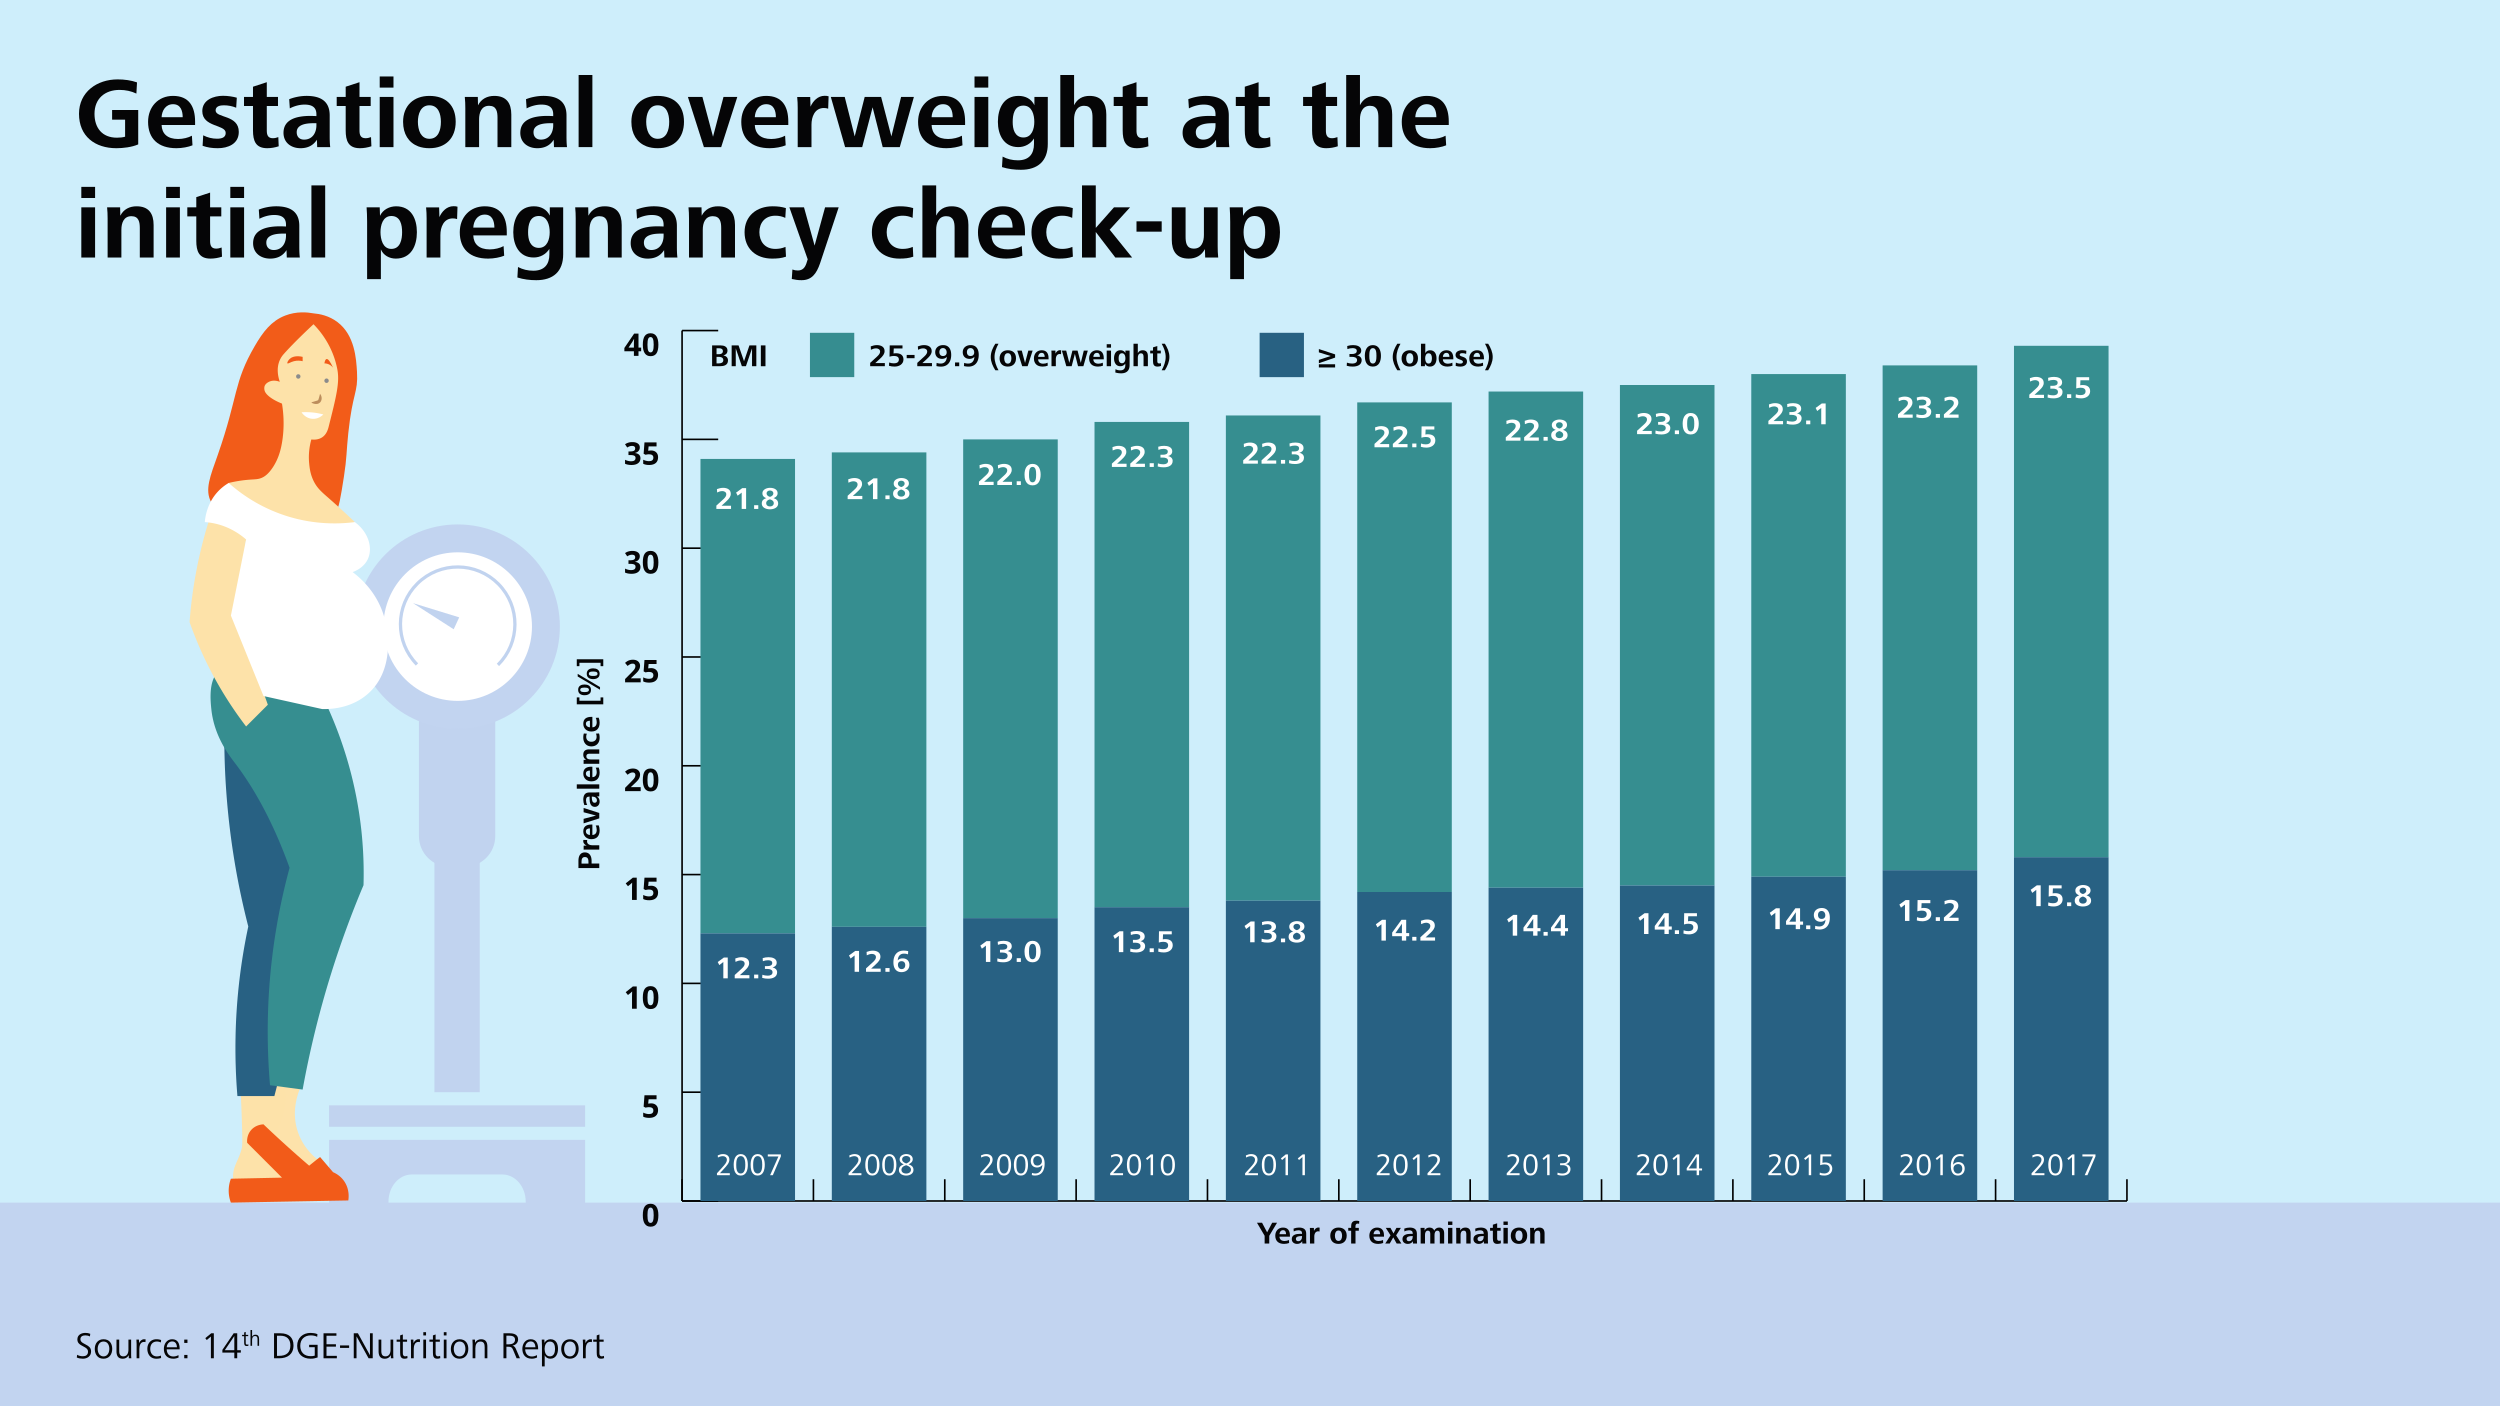
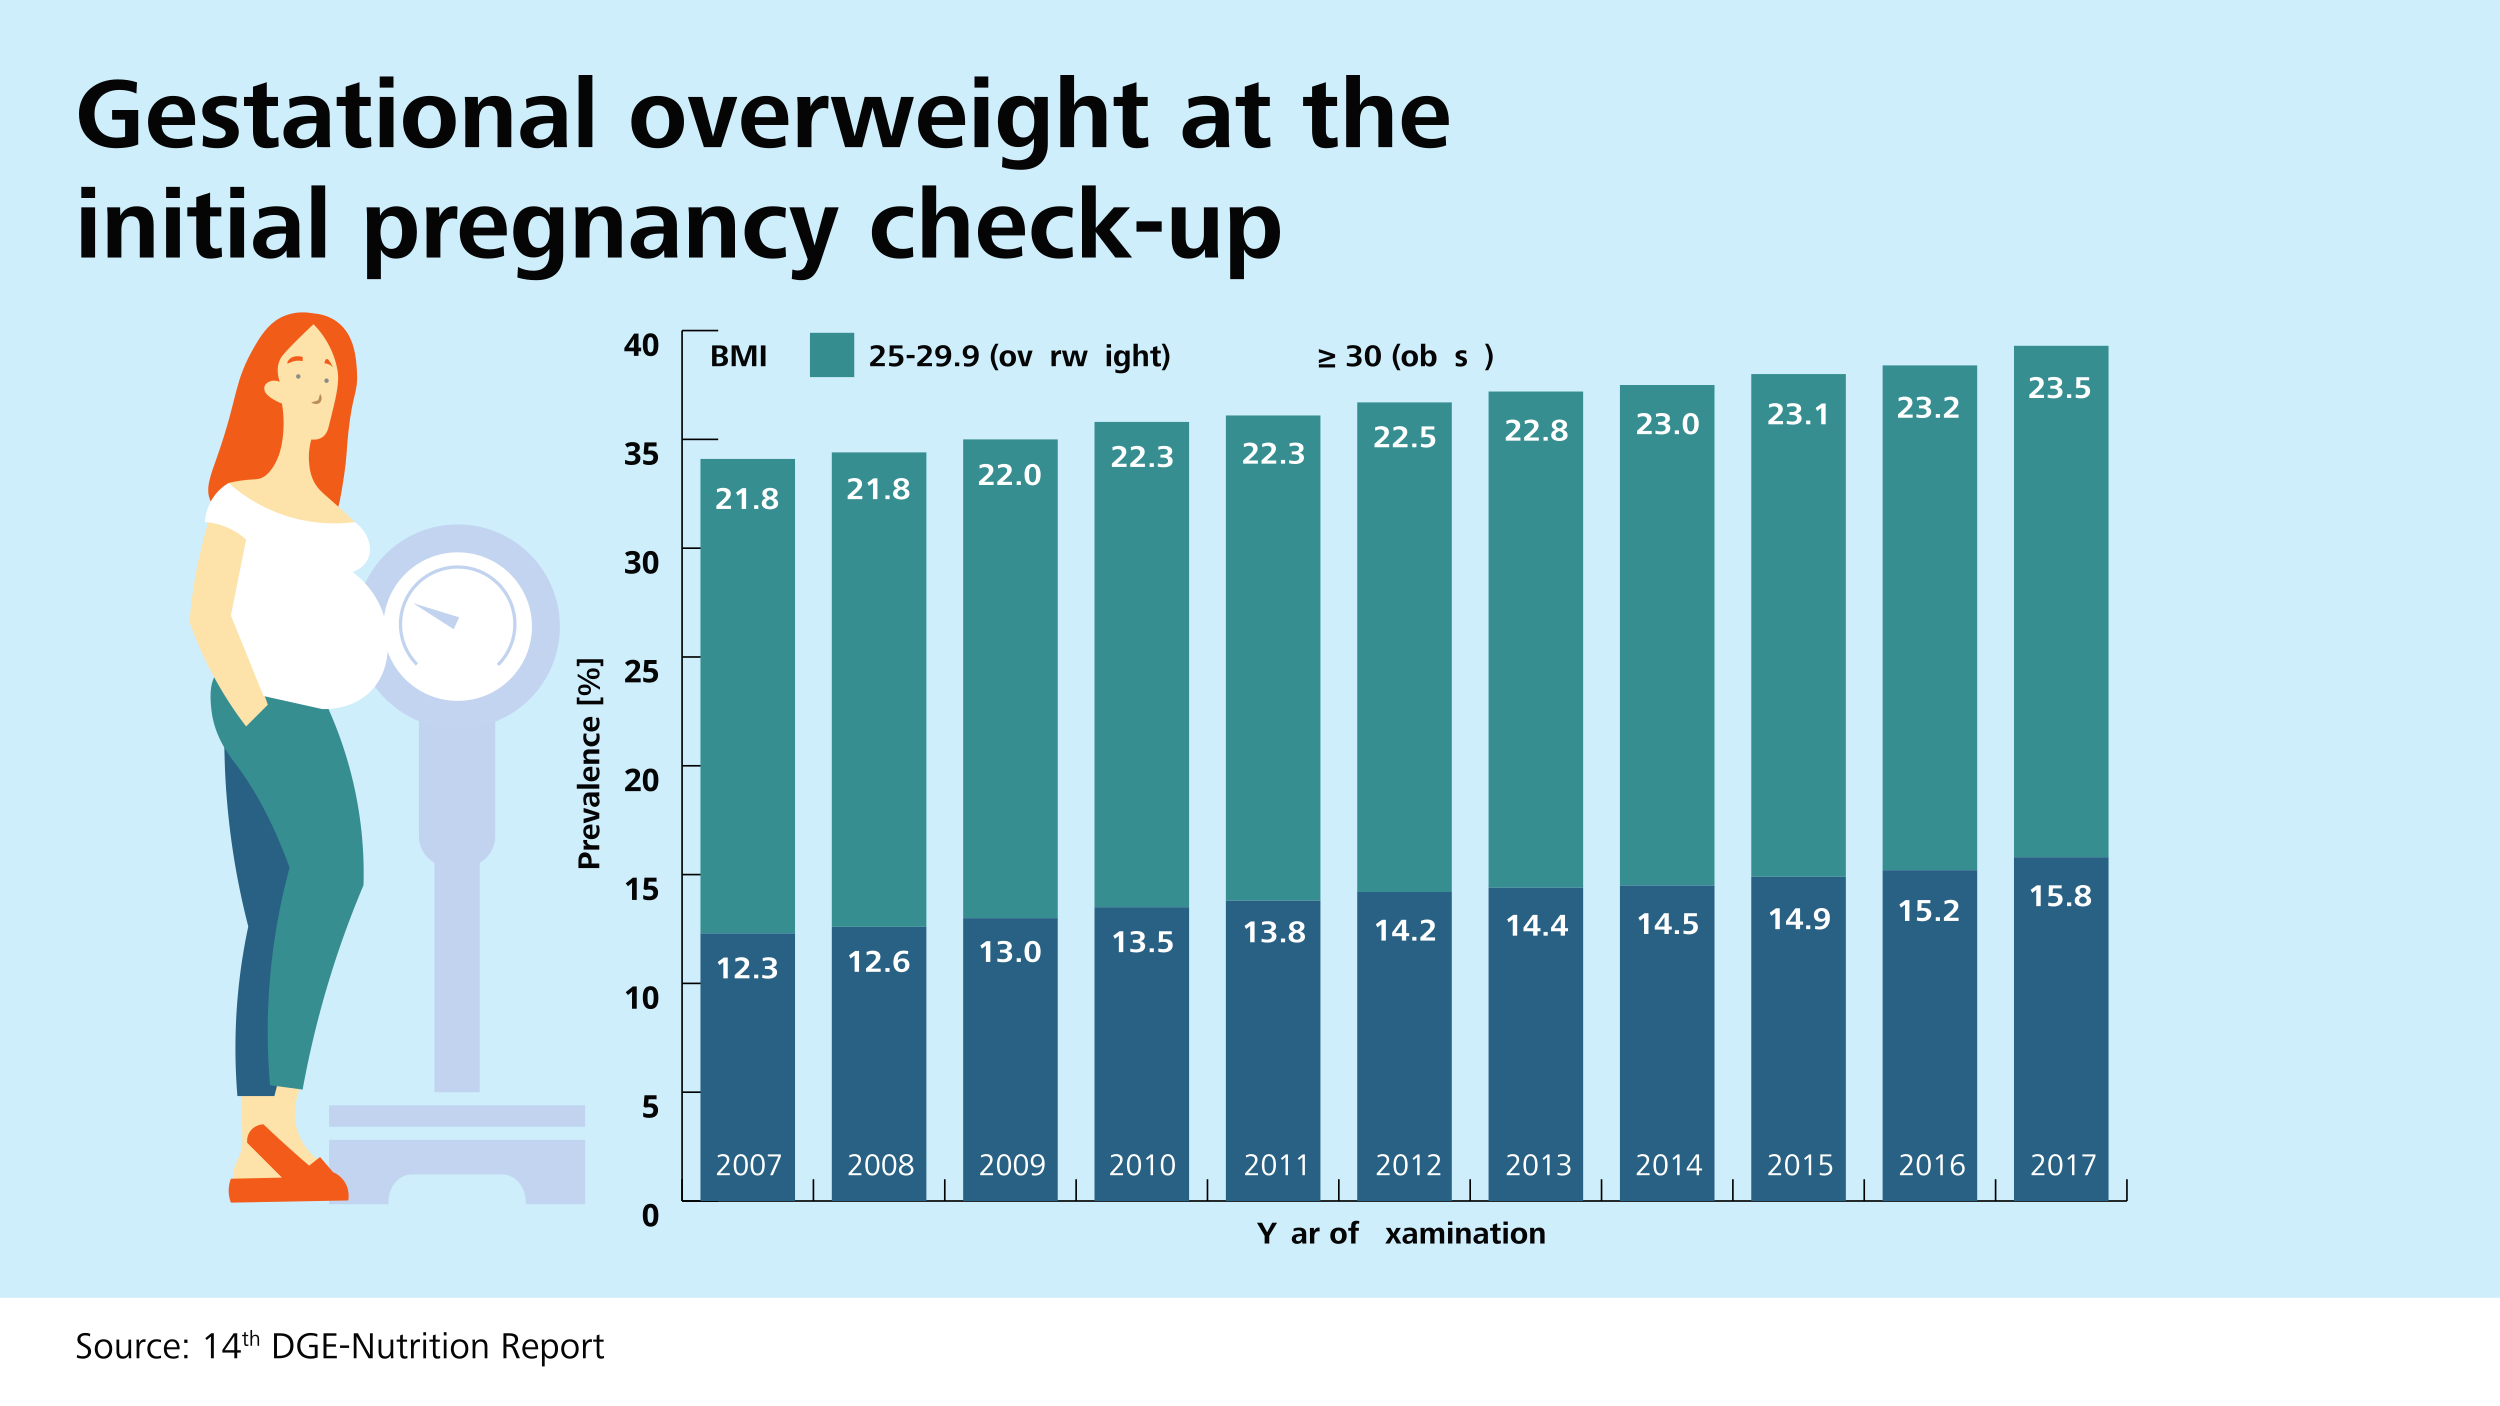
<svg xmlns="http://www.w3.org/2000/svg" xmlns:xlink="http://www.w3.org/1999/xlink" width="1600" height="900" viewBox="0 0 1200 675" version="1.2">
  <defs>
    <symbol overflow="visible" id="prefix__a">
      <path d="M8.016-5.344c0 1.867-.309 3.246-.922 4.14-.606.9-1.547 1.345-2.828 1.345-1.23 0-2.157-.461-2.782-1.391C.86-2.176.547-3.54.547-5.344c0-1.894.3-3.285.906-4.172.613-.894 1.55-1.343 2.813-1.343 1.238 0 2.171.468 2.796 1.406.633.93.954 2.297.954 4.11zm-5.235 0c0 1.313.114 2.258.344 2.828.227.563.61.844 1.14.844.532 0 .91-.285 1.141-.86.239-.581.36-1.519.36-2.812 0-1.312-.121-2.254-.36-2.828-.23-.57-.61-.86-1.14-.86-.532 0-.914.29-1.141.86-.23.574-.344 1.516-.344 2.828zm0 0" />
    </symbol>
    <symbol overflow="visible" id="prefix__b">
      <path d="M4.5-6.828c1.031 0 1.848.293 2.453.875.613.574.922 1.367.922 2.375 0 1.2-.371 2.121-1.11 2.765-.73.637-1.78.954-3.156.954C2.422.14 1.461-.051.734-.438V-2.39c.383.211.832.383 1.344.516.508.125.992.188 1.453.188 1.383 0 2.078-.567 2.078-1.704C5.61-4.46 4.891-5 3.453-5c-.25 0-.531.027-.844.078-.312.055-.57.106-.765.156L.937-5.25l.407-5.453H7.14v1.922H3.328l-.203 2.094.266-.047c.289-.063.66-.094 1.109-.094zm0 0" />
    </symbol>
    <symbol overflow="visible" id="prefix__c">
      <path d="M6.188 0H3.921v-6.188l.031-1.015.031-1.11c-.375.376-.636.622-.78.735l-1.235.984L.89-7.954l3.437-2.75h1.86zm0 0" />
    </symbol>
    <symbol overflow="visible" id="prefix__d">
      <path d="M8.078 0H.594v-1.578L3.28-4.281c.801-.82 1.32-1.39 1.563-1.703.238-.313.41-.602.515-.875.114-.27.172-.547.172-.829 0-.425-.12-.742-.36-.953-.23-.218-.542-.328-.937-.328-.418 0-.824.102-1.218.297-.387.188-.793.461-1.22.813L.579-9.33c.52-.444.953-.757 1.297-.937a4.631 4.631 0 0 1 1.14-.421 5.665 5.665 0 0 1 1.376-.157c.664 0 1.254.121 1.765.36.508.242.907.586 1.188 1.03.289.438.437.938.437 1.5 0 .493-.09.954-.265 1.391-.168.43-.434.872-.797 1.329-.367.449-1.008 1.093-1.922 1.937L3.422-2v.094h4.656zm0 0" />
    </symbol>
    <symbol overflow="visible" id="prefix__e">
      <path d="M7.656-8.297c0 .668-.203 1.235-.61 1.703-.398.469-.964.79-1.702.953v.047c.863.117 1.515.383 1.953.797.445.418.672.98.672 1.688 0 1.023-.375 1.82-1.125 2.39-.742.574-1.805.86-3.188.86C2.5.14 1.473-.051.578-.438v-1.921c.406.21.86.382 1.36.515.5.137.992.203 1.484.203.738 0 1.285-.125 1.64-.375.364-.257.547-.671.547-1.234 0-.5-.21-.852-.625-1.063-.406-.207-1.058-.312-1.953-.312H2.22v-1.734h.828c.82 0 1.426-.11 1.812-.329.383-.218.579-.593.579-1.125 0-.8-.508-1.203-1.516-1.203a3.61 3.61 0 0 0-1.078.172c-.367.117-.774.32-1.219.61L.578-9.797c.977-.695 2.145-1.047 3.5-1.047 1.102 0 1.973.227 2.61.672.644.45.968 1.074.968 1.875zm0 0" />
    </symbol>
    <symbol overflow="visible" id="prefix__f">
      <path d="M8.313-2.219H7.03V0H4.828v-2.219H.25v-1.578l4.703-6.906h2.078v6.734h1.282zm-3.485-1.75V-5.78c0-.301.008-.739.031-1.313.02-.582.04-.922.063-1.015h-.063c-.18.406-.398.796-.656 1.171L2.25-3.967zm0 0" />
    </symbol>
    <symbol overflow="visible" id="prefix__g">
      <path d="M-8.516-3.25v-.922c0-1.39.422-2.219 1.61-2.219 1.5 0 1.718 1.157 1.718 2.36v.781zM0-3.266h-3.688V-4.64c0-2.109-.906-3.984-3.234-3.984-2.266 0-3.078 1.875-3.078 4v3.531H0zm0 0" />
    </symbol>
    <symbol overflow="visible" id="prefix__h">
      <path d="M0-3.016h-3.36c-1.171 0-2.5-.468-2.5-1.859 0-.219.032-.438.11-.64l-1.86-.063a1.918 1.918 0 0 0-.077.61c0 1.015.812 1.75 1.64 2.109l-1.453.046v1.938c.547-.047 1.11-.063 1.656-.063H0zm0 0" />
    </symbol>
    <symbol overflow="visible" id="prefix__i">
      <path d="M-4.484-2.531c-.954-.047-1.938-.578-1.938-1.719 0-1.14 1-1.438 1.938-1.438zm1.171-5.016h-.5c-2.265 0-3.859.89-3.859 3.313 0 2.218 1.64 3.718 3.875 3.718C-1.28-.516.172-2 .172-4.766c0-.828-.188-1.796-.438-2.39l-1.437.078c.297.531.484 1.344.484 2.078 0 1.594-.797 2.422-2.093 2.469zm0 0" />
    </symbol>
    <symbol overflow="visible" id="prefix__j">
      <path d="m0-5.078-7.516-2.406v2.062l5.954 1.578-5.954 1.578v2.172L0-2.484zm0 0" />
    </symbol>
    <symbol overflow="visible" id="prefix__k">
      <path d="M-3.578-5.344h.312c1.11 0 2.141.578 2.141 1.844 0 .64-.375 1.11-1.11 1.11-1.124 0-1.343-1.329-1.343-2.547zM0-7.422c-.531.063-1 .078-1.766.078H-4.75c-2.203 0-2.922 1.453-2.922 3.485 0 .828.188 1.812.5 2.578l1.375-.078c-.375-.704-.578-1.532-.578-2.204 0-1.14.406-1.78 1.469-1.78h.265c-.015.28-.03.609-.03.89 0 2.11.53 4.031 2.53 4.031 1.5 0 2.313-1.172 2.313-2.547 0-1.14-.453-1.937-1.281-2.453L0-5.469zm0 0" />
    </symbol>
    <symbol overflow="visible" id="prefix__l">
      <path d="M0-3.016h-10.797v2.079H0zm0 0" />
    </symbol>
    <symbol overflow="visible" id="prefix__m">
      <path d="M0-3.016h-4.156c-.985 0-2.032-.328-2.032-1.5 0-1.125.891-1.25 1.797-1.25H0v-2.078h-4.875c-1.719 0-2.797.735-2.797 2.547 0 1.078.453 1.953 1.406 2.453l-1.25.031v1.938a19.927 19.927 0 0 1 1.672-.063H0zm0 0" />
    </symbol>
    <symbol overflow="visible" id="prefix__n">
      <path d="M-1.594-6.64c.235.53.313 1 .313 1.53 0 1.563-1.11 2.376-2.516 2.376-1.437 0-2.469-.86-2.469-2.391 0-.531.11-1.016.329-1.484l-1.47-.094a6.878 6.878 0 0 0-.265 2c0 2.375 1.438 4.187 3.875 4.187C-1.328-.516.172-2.187.172-4.64c0-.765-.063-1.39-.297-2.078zm0 0" />
    </symbol>
    <symbol overflow="visible" id="prefix__p">
      <path d="M1.922-4.484H.625v1.625H-9.531v-1.625h-1.266v3.328H1.922zm0 0" />
    </symbol>
    <symbol overflow="visible" id="prefix__q">
      <path d="M-.094-9.969c.172-.328.266-.75.266-1.234 0-1.969-1.531-2.594-3.094-2.594-1.562 0-3.094.64-3.094 2.594 0 1.922 1.532 2.578 3.094 2.578 1.203 0 2.297-.344 2.828-1.344zM.36-4.813l-10.718-6.343v1.265L.359-3.547zm-4.578 2.579c.157-.329.25-.75.25-1.235 0-1.969-1.531-2.578-3.094-2.578-1.546 0-3.078.61-3.078 2.578 0 1.922 1.532 2.578 3.079 2.578 1.218 0 2.296-.359 2.843-1.343zm2.703-8.079c-.406.141-.921.172-1.406.172C-3.953-10.14-5-10.25-5-11.203c0-.985 1.047-1.063 2.078-1.063.969 0 2.078.063 2.078 1.063 0 .484-.265.765-.672.89zm-4.14 7.735c-.39.14-.922.172-1.407.172-1.03 0-2.078-.11-2.078-1.063 0-.984 1.047-1.078 2.079-1.078.984 0 2.093.078 2.093 1.078 0 .485-.281.75-.687.89zm0 0" />
    </symbol>
    <symbol overflow="visible" id="prefix__r">
      <path d="M1.922-3.469h-12.719v3.313h1.266v-1.625H.625v1.625h1.297zm0 0" />
    </symbol>
    <symbol overflow="visible" id="prefix__s">
      <path d="M4.75 0c1.969 0 3.969-.453 3.969-2.813 0-1.374-.953-2.14-2.219-2.374C7.719-5.47 8.469-6.25 8.469-7.517 8.469-9.437 6.797-10 5.172-10H1.094V0zM3.219-8.625h1.25c.89 0 1.797.328 1.797 1.375 0 1.172-.985 1.484-1.985 1.484H3.22zm0 4.125h.969c1.093 0 2.28.25 2.28 1.594 0 1.25-1.171 1.547-2.202 1.547H3.219zm0 0" />
    </symbol>
    <symbol overflow="visible" id="prefix__t">
      <path d="M3.063 0v-8.578L6 0h1.938l2.937-8.578V0h2.063v-10H9.624L7.031-2.39 4.406-10H1.094V0zm0 0" />
    </symbol>
    <symbol overflow="visible" id="prefix__u">
      <path d="M3.313 0v-10h-2.22V0zm0 0" />
    </symbol>
    <symbol overflow="visible" id="prefix__w">
      <path d="M7.75 0v-1.531H3.172l2.187-2c1.485-1.375 2.266-2.375 2.266-3.735 0-2.125-1.828-2.875-3.688-2.875-1.03 0-1.984.266-2.953.61l.079 1.625c.765-.36 1.609-.672 2.484-.672.969 0 1.922.484 1.922 1.562 0 .704-.375 1.391-1.407 2.344L.704-1.609V0zm0 0" />
    </symbol>
    <symbol overflow="visible" id="prefix__x">
      <path d="M.922-.219c.844.281 1.812.39 2.719.39 2.093 0 4.234-1.093 4.234-3.437 0-2.218-1.672-2.968-3.547-2.968-.375 0-.812.015-1.219.125l.11-2.407h4.187V-10H1.281l-.093 5.406c.765-.234 1.468-.343 2.109-.343 1.265 0 2.375.39 2.375 1.703 0 1.375-1.094 1.843-2.39 1.843-.766 0-1.563-.125-2.266-.406zm0 0" />
    </symbol>
    <symbol overflow="visible" id="prefix__y">
      <path d="M4.39-3.86v-1.562H.61v1.563zm0 0" />
    </symbol>
    <symbol overflow="visible" id="prefix__z">
      <path d="M2.938-5.422c-.282-.344-.438-.797-.438-1.344 0-1.125.594-1.937 1.734-1.937 1.141 0 1.766 1 1.766 2.047 0 1.093-.625 1.75-1.766 1.75-.578 0-1.015-.172-1.296-.516zM1.077-.078a9.622 9.622 0 0 0 2.188.266c3.25 0 4.906-2.313 4.906-5.641 0-3.063-1.453-4.688-3.875-4.688C2.203-10.14.5-8.906.5-6.734c0 1.984 1.313 3.203 3.266 3.203.843 0 1.796-.313 2.312-1.016-.047 1.734-.937 3.266-2.937 3.266-.688 0-1.344-.094-1.97-.328zm0 0" />
    </symbol>
    <symbol overflow="visible" id="prefix__A">
      <path d="M3.203 0v-1.797h-2V0zm0 0" />
    </symbol>
    <symbol overflow="visible" id="prefix__B">
      <path d="M4.438 1.922C3.359-.031 2.53-2.188 2.53-4.453c0-2.281.828-4.36 1.906-6.344h-1.53C1.702-8.89.718-6.766.718-4.453c0 2.328.969 4.437 2.187 6.375zm0 0" />
    </symbol>
    <symbol overflow="visible" id="prefix__C">
      <path d="M2.781-.11c.5.188 1.063.282 1.672.282 2.453 0 3.938-1.531 3.938-3.969 0-2.5-1.5-3.875-3.938-3.875C2.141-7.672.516-6.25.516-3.797c0 1.813.796 3.125 2.265 3.688zm.328-1.937c-.265-.484-.375-1.125-.375-1.75 0-1.14.391-2.469 1.72-2.469 1.343 0 1.718 1.329 1.718 2.47 0 1.28-.406 2.546-1.719 2.546-.64 0-1.062-.328-1.344-.797zm0 0" />
    </symbol>
    <symbol overflow="visible" id="prefix__D">
      <path d="m5.078 0 2.406-7.516H5.422L3.844-1.562 2.266-7.516H.094L2.484 0zm0 0" />
    </symbol>
    <symbol overflow="visible" id="prefix__E">
-       <path d="M2.531-4.484c.047-.954.578-1.938 1.719-1.938 1.14 0 1.438 1 1.438 1.938zm5.016 1.171v-.5c0-2.265-.89-3.859-3.313-3.859-2.218 0-3.718 1.64-3.718 3.875C.516-1.28 2 .172 4.766.172c.828 0 1.796-.188 2.39-.438l-.078-1.437c-.531.297-1.344.484-2.078.484-1.594 0-2.422-.797-2.469-2.093zm0 0" />
-     </symbol>
+       </symbol>
    <symbol overflow="visible" id="prefix__F">
      <path d="M3.016 0v-3.36c0-1.171.468-2.5 1.859-2.5.219 0 .438.032.64.11l.063-1.86a1.918 1.918 0 0 0-.61-.077c-1.015 0-1.75.812-2.109 1.64L2.813-7.5H.875c.047.547.063 1.11.063 1.656V0zm0 0" />
    </symbol>
    <symbol overflow="visible" id="prefix__G">
      <path d="M4.844 0 6.39-5.969 7.906 0h2.563l2.125-7.516h-1.922L9.219-1.609 7.672-7.516H5.219l-1.5 5.907-1.5-5.907H.14L2.28 0zm0 0" />
    </symbol>
    <symbol overflow="visible" id="prefix__H">
      <path d="M3.016-8.922v-1.656H.937v1.656zm0 8.922v-7.516H.937V0zm0 0" />
    </symbol>
    <symbol overflow="visible" id="prefix__I">
      <path d="M1.125 3a9.6 9.6 0 0 0 2.828.406c2.531 0 4.031-1.312 4.031-3.89v-7.032h-2v1.235c-.468-.953-1.359-1.39-2.39-1.39-2.219 0-3.078 1.874-3.078 3.874C.516-1.875 1.375 0 3.562 0c.97 0 1.829-.469 2.36-1.281v.797c0 1.515-.75 2.468-2.422 2.468a4.788 4.788 0 0 1-2.281-.562zm1.906-5.219c-.25-.469-.297-1.031-.297-1.562 0-1.078.235-2.438 1.594-2.438 1.313 0 1.64 1.39 1.64 2.438 0 1.031-.359 2.344-1.64 2.344-.656 0-1.062-.344-1.297-.782zm0 0" />
    </symbol>
    <symbol overflow="visible" id="prefix__J">
      <path d="M3.016 0v-4.172c0-.969.359-2.016 1.5-2.016 1.125 0 1.25.891 1.25 1.782V0h2.078v-4.89c0-1.72-.75-2.782-2.532-2.782-1.03 0-1.843.453-2.296 1.39v-4.515H.937V0zm0 0" />
    </symbol>
    <symbol overflow="visible" id="prefix__K">
      <path d="M5.313-1.5c-.266.11-.532.172-.813.172-.734 0-.906-.5-.906-1.14v-3.688H5.28v-1.36H3.594v-2.203l-2.063.672v1.531H.188v1.36H1.53V-2.5c0 1.578.407 2.672 2.125 2.672.578 0 1.188-.11 1.719-.297zm0 0" />
    </symbol>
    <symbol overflow="visible" id="prefix__L">
      <path d="M1.563 1.922C2.75-.016 3.733-2.141 3.733-4.453c0-2.313-.984-4.438-2.171-6.344H.03C1.11-8.812 1.938-6.734 1.938-4.453c0 2.266-.829 4.422-1.907 6.375zm0 0" />
    </symbol>
    <symbol overflow="visible" id="prefix__M">
      <path d="M8.313-4.14v-1.548L.516-8.25v1.594l5.671 1.75-5.671 1.86v1.593zm0 4.718V-.937H.516V.577zm0 0" />
    </symbol>
    <symbol overflow="visible" id="prefix__N">
      <path d="M.672-.219c.969.297 1.906.39 2.906.39 2.063 0 4.266-.734 4.266-3.077 0-1.266-.985-2.125-2.203-2.328 1.187-.297 2-1.047 2-2.297 0-2.063-2.22-2.61-3.891-2.61-.969 0-1.938.141-2.844.438L1-8.22c.734-.297 1.688-.469 2.469-.469.906 0 2.031.235 2.031 1.313 0 1.219-1.125 1.516-2.438 1.516H1.984V-4.5H3.25c1.14 0 2.39.36 2.39 1.578 0 1.219-1.093 1.64-2.25 1.64-.703 0-1.75-.109-2.624-.452zm0 0" />
    </symbol>
    <symbol overflow="visible" id="prefix__O">
      <path d="M2.531-.266c.5.282 1.125.438 1.875.438 2.985 0 3.875-2.61 3.875-5.156 0-2.532-.937-5.157-3.875-5.157-2.953 0-3.86 2.61-3.86 5.157 0 1.984.47 3.812 1.985 4.718zm.422-2.25c-.219-.718-.25-1.64-.25-2.468 0-1.766.156-3.704 1.703-3.704 1.563 0 1.719 1.922 1.719 3.704 0 1.64-.14 3.703-1.719 3.703-.797 0-1.234-.516-1.453-1.235zm0 0" />
    </symbol>
    <symbol overflow="visible" id="prefix__P">
      <path d="m2.828 0 .031-1.234C3.33-.266 4.203.172 5.25.172c2.297 0 3.156-1.938 3.156-3.969 0-2-.844-3.875-3.11-3.875-.968 0-1.905.5-2.28 1.39v-4.515H.937V0zm.453-2.14c-.234-.5-.328-1.126-.328-1.657 0-1.031.328-2.422 1.625-2.422 1.375 0 1.61 1.344 1.61 2.422S5.938-1.28 4.563-1.28c-.641 0-1.047-.375-1.282-.86zm0 0" />
    </symbol>
    <symbol overflow="visible" id="prefix__Q">
      <path d="M.656-.188c.719.25 1.422.36 2.281.36 1.516 0 3.141-.64 3.141-2.453 0-2.61-3.469-2.031-3.469-3.219 0-.64.704-.766 1.235-.766.64 0 1.25.125 1.844.36l.093-1.5a8.224 8.224 0 0 0-2.062-.282c-1.375 0-3.11.594-3.11 2.297 0 2.438 3.516 1.97 3.516 3.266 0 .64-.516.86-1.313.86a4.414 4.414 0 0 1-2.062-.5zm0 0" />
    </symbol>
    <symbol overflow="visible" id="prefix__R">
      <path d="M5.797 0v-3.734L9.547-10H7.203L4.781-5.375 2.328-10H-.109l3.687 6.266V0zm0 0" />
    </symbol>
    <symbol overflow="visible" id="prefix__S">
      <path d="M5.344-3.578v.312c0 1.11-.578 2.141-1.844 2.141-.64 0-1.11-.375-1.11-1.11 0-1.124 1.329-1.343 2.547-1.343zM7.422 0c-.063-.531-.078-1-.078-1.766V-4.75c0-2.203-1.453-2.922-3.485-2.922-.828 0-1.812.188-2.578.5l.078 1.375c.704-.375 1.532-.578 2.204-.578 1.14 0 1.78.406 1.78 1.469v.265c-.28-.015-.609-.03-.89-.03-2.11 0-4.031.53-4.031 2.53C.422-.64 1.594.172 2.969.172c1.14 0 1.937-.453 2.453-1.281L5.469 0zm0 0" />
    </symbol>
    <symbol overflow="visible" id="prefix__T">
      <path d="M3.734 0v-6.14h1.594v-1.376h-1.61v-.75c0-.437.11-1.312 1-1.312.235 0 .516.015.735.125l.094-1.328c-.469-.156-.984-.172-1.469-.172-1.906 0-2.437 1.187-2.437 2.672v.765H.25v1.375h1.39V0zm0 0" />
    </symbol>
    <symbol overflow="visible" id="prefix__U">
      <path d="M2.281 0 3.97-2.969 5.609 0h2.266L5.359-3.938l2.266-3.578h-2.14L4.093-4.844 2.625-7.516H.375l2.297 3.579L.125 0zm0 0" />
    </symbol>
    <symbol overflow="visible" id="prefix__V">
      <path d="M3.016 0v-4.172c0-.953.343-2.016 1.39-2.016.922 0 1.14.704 1.14 1.5V0h2.048v-4.172c0-.953.343-2.016 1.39-2.016.922 0 1.157.704 1.157 1.5V0h2.078v-4.875c0-1.625-.656-2.797-2.453-2.797-.938 0-1.954.563-2.313 1.484-.297-.89-1.094-1.484-2.234-1.484-1.078 0-1.907.469-2.375 1.406l-.031-1.25H.875c.047.547.063 1.125.063 1.672V0zm0 0" />
    </symbol>
    <symbol overflow="visible" id="prefix__W">
      <path d="M3.016 0v-4.156c0-.985.328-2.032 1.5-2.032 1.125 0 1.25.891 1.25 1.797V0h2.078v-4.875c0-1.719-.735-2.797-2.547-2.797-1.078 0-1.953.453-2.453 1.406l-.031-1.25H.875c.047.547.063 1.125.063 1.672V0zm0 0" />
    </symbol>
    <symbol overflow="visible" id="prefix__X">
      <path d="M6.172 0v-10H4.328L1.36-7.844l.75 1.485 1.938-1.485V0zm0 0" />
    </symbol>
    <symbol overflow="visible" id="prefix__Y">
      <path d="M5.047-4.36c.64.282 1.187.798 1.187 1.548 0 1.03-.796 1.593-1.828 1.593-1.015 0-1.812-.547-1.812-1.578 0-.984.875-1.578 1.812-1.812.219.062.438.14.64.25zM3.813-6.03c-.579-.313-1.016-.75-1.016-1.453 0-.844.765-1.36 1.61-1.36.843 0 1.609.485 1.609 1.36 0 .906-.797 1.437-1.594 1.671a5.531 5.531 0 0 1-.61-.218zm-2.75 1.75c-.391.406-.579.953-.579 1.687C.484-.563 2.656.172 4.406.172c1.719 0 3.922-.719 3.922-2.766 0-1.453-.89-2.187-2.234-2.594 1.093-.406 1.968-1.14 1.968-2.359 0-1.984-2.046-2.594-3.656-2.594-1.484 0-3.625.766-3.625 2.625 0 1.266.75 1.922 1.89 2.329-.671.203-1.202.5-1.608.906zm0 0" />
    </symbol>
    <symbol overflow="visible" id="prefix__Z">
      <path d="M3.266-1.906c-.297-.375-.454-.89-.454-1.422 0-1.094.626-1.75 1.75-1.75 1.157 0 1.75.781 1.75 1.875 0 1.125-.593 1.922-1.75 1.922-.578 0-1-.25-1.296-.625zm4.468-8a10.557 10.557 0 0 0-2.187-.25C2.297-10.156.64-7.86.64-4.531.64-1.47 2.094.172 4.516.172c2.14 0 3.796-1.297 3.796-3.469 0-1.969-1.312-3.14-3.265-3.14-.844 0-1.797.296-2.313 1 .032-1.72.938-3.266 2.938-3.266.687 0 1.344.11 1.969.328zm0 0" />
    </symbol>
    <symbol overflow="visible" id="prefix__aa">
      <path d="M5.063-8.11v4.516H1.938zm-.032 6V0H7.11v-2.11h1.438v-1.53H7.109V-10H4.844L.375-3.86v1.75zm0 0" />
    </symbol>
    <symbol overflow="visible" id="prefix__ab">
      <path d="M6.938 0v-.969h-4.72l1.673-1.844C5.609-4.687 6.734-5.89 6.734-7.5c0-1.813-1.39-2.64-3.046-2.64-.907 0-1.75.265-2.547.64l.093 1.031c.735-.406 1.516-.672 2.422-.672 1 0 1.86.657 1.86 1.688 0 1.297-.844 2.25-2.516 4.078L.766-.937V0zm0 0" />
    </symbol>
    <symbol overflow="visible" id="prefix__ac">
      <path d="M2.328-.313C2.766 0 3.36.172 4.063.172c2.78 0 3.406-2.938 3.406-5.156 0-2.204-.64-5.157-3.407-5.157-2.765 0-3.39 2.938-3.39 5.157 0 1.718.297 3.734 1.656 4.671zm-.125-1.984c-.281-.844-.312-1.906-.312-2.687 0-1.563.171-4.188 2.171-4.188 1.985 0 2.188 2.578 2.188 4.188 0 1.546-.203 4.171-2.188 4.171-1.015 0-1.562-.64-1.859-1.484zm0 0" />
    </symbol>
    <symbol overflow="visible" id="prefix__ad">
      <path d="m3.219 0 3.86-9.016V-10H.796v1.016h5.11L1.906 0zm0 0" />
    </symbol>
    <symbol overflow="visible" id="prefix__ae">
      <path d="M5.781-3.875c.375.313.563.734.563 1.25 0 1.25-1.125 1.828-2.282 1.828-1.171 0-2.265-.531-2.265-1.781 0-1.203.953-1.813 2.266-2.203.78.265 1.343.578 1.718.906zM3.36-5.938c-.671-.359-1.25-.843-1.25-1.656 0-1.093.954-1.61 1.954-1.61s1.968.47 1.968 1.61c0 1.047-1.062 1.61-1.953 1.969zM1.984-4.796C1.156-4.344.578-3.594.578-2.453.578-.61 2.375.172 4.063.172c1.625 0 3.484-.813 3.484-2.719 0-1.547-1.016-2.203-2.39-2.687 1.062-.47 2.046-1.204 2.046-2.407 0-1.78-1.625-2.5-3.14-2.5-1.391 0-3.141.797-3.141 2.532 0 1.218.781 1.859 1.969 2.406a9.833 9.833 0 0 0-.907.406zm0 0" />
    </symbol>
    <symbol overflow="visible" id="prefix__af">
      <path d="M2.328-5.281c-.312-.422-.484-.953-.484-1.578 0-1.344.781-2.329 2.047-2.329C5.28-9.188 6.03-8 6.03-6.75c0 1.266-1 2.11-2.203 2.11-.687 0-1.172-.22-1.5-.641zM1.172-.063c.516.172 1.031.235 1.61.235 3.28 0 4.546-2.64 4.546-5.656 0-2.235-.672-4.657-3.422-4.657-1.89 0-3.25 1.329-3.25 3.36 0 1.843 1.172 3.093 3.047 3.093 1.125 0 2.078-.578 2.516-1.28C6.14-2.923 5.234-.814 2.875-.814c-.563 0-1.11-.093-1.61-.28zm0 0" />
    </symbol>
    <symbol overflow="visible" id="prefix__ag">
      <path d="M5.094 0v-10H4.062L1.688-8.062l.579.78 1.656-1.421V0zm0 0" />
    </symbol>
    <symbol overflow="visible" id="prefix__ah">
      <path d="M.719-.219c.828.297 1.625.39 2.469.39C5.233.172 7-.828 7-2.952c0-1.375-1.016-2.188-2.281-2.344 1.078-.25 2.078-1.078 2.078-2.36 0-1.827-1.703-2.484-3.266-2.484-.844 0-1.734.157-2.531.454l.094 1.015a5.84 5.84 0 0 1 2.297-.5c1.078 0 2.218.406 2.218 1.61 0 1.437-1.156 1.828-2.421 1.828H2.016v.937H3.39c1.14 0 2.375.531 2.375 1.89 0 1.532-1.36 2.095-2.625 2.095-.735 0-1.563-.094-2.329-.454zm0 0" />
    </symbol>
    <symbol overflow="visible" id="prefix__ai">
      <path d="M5.172-2.266V0h1.156v-2.266h1.438v-.968H6.328V-10H4.906L.391-3.36v1.094zm0-6.64v5.672H1.359zm0 0" />
    </symbol>
    <symbol overflow="visible" id="prefix__aj">
      <path d="M1.031-.188c.703.282 1.532.36 2.297.36C5.36.172 7.094-1 7.094-3.156c0-1.938-1.469-2.953-3.282-2.953-.484 0-.968.03-1.437.187l.094-3.11h4.14V-10H1.375l-.094 5.188c.828-.282 1.453-.391 2.11-.391 1.375 0 2.484.625 2.484 2.11 0 1.5-1.25 2.265-2.625 2.265-.734 0-1.469-.11-2.125-.453zm0 0" />
    </symbol>
    <symbol overflow="visible" id="prefix__ak">
      <path d="M2.672-1.547a2.741 2.741 0 0 1-.563-1.687c0-1.266 1-2.094 2.22-2.094 1.343 0 1.984.953 1.984 2.219 0 1.328-.782 2.312-2.063 2.312-.703 0-1.219-.281-1.578-.75zm4.312-8.375a6.093 6.093 0 0 0-1.625-.219C2.08-10.14.83-7.5.83-4.5.828-2.25 1.5.172 4.233.172c1.907 0 3.25-1.344 3.25-3.36 0-1.859-1.156-3.109-3.03-3.109-1.141 0-2.048.594-2.516 1.297.078-2.063.984-4.172 3.343-4.172.61 0 1.14.094 1.61.281zm0 0" />
    </symbol>
    <symbol overflow="visible" id="prefix__al">
      <path d="M24.047-13.156v8.172c-1.11.328-2.453.468-3.938.468-7.156 0-10.75-4.796-10.75-11.468 0-7.297 5-11.47 12.047-11.47 2.828 0 5.625.579 8.063 1.767l.297-5.375c-2.844-1-6.047-1.438-9.313-1.438-9.844 0-18.531 6-18.531 16.516C1.922-5.141 9.64.53 19.875.53c3.219 0 7.39-.484 10.469-1.828v-16.515H17.812v4.656zm0 0" />
    </symbol>
    <symbol overflow="visible" id="prefix__am">
      <path d="M8.11-14.36c.14-3.062 1.874-6.234 5.515-6.234 3.656 0 4.61 3.219 4.61 6.235zm16.078 3.75v-1.578c0-7.296-2.875-12.39-10.61-12.39-7.094 0-11.953 5.281-11.953 12.437C1.625-4.125 6.391.531 15.265.531c2.641 0 5.766-.578 7.672-1.39l-.28-4.61c-1.688.953-4.266 1.578-6.626 1.578-5.14 0-7.781-2.546-7.922-6.718zm0 0" />
    </symbol>
    <symbol overflow="visible" id="prefix__an">
      <path d="M2.11-.625C4.421.188 6.671.531 9.405.531c4.844 0 10.078-2.015 10.078-7.828 0-8.344-11.125-6.531-11.125-10.312 0-2.078 2.25-2.453 3.922-2.453 2.078 0 4.031.375 5.953 1.156l.297-4.813c-1.875-.515-4.281-.906-6.625-.906-4.422 0-9.937 1.922-9.937 7.344 0 7.828 11.234 6.343 11.234 10.468 0 2.063-1.64 2.782-4.172 2.782-2.265 0-4.515-.532-6.625-1.625zm0 0" />
    </symbol>
    <symbol overflow="visible" id="prefix__ao">
      <path d="M17.047-4.797c-.875.328-1.735.531-2.64.531-2.36 0-2.891-1.593-2.891-3.656v-11.812h5.375v-4.36h-5.375v-7.062L4.89-28.984v4.89H.578v4.36h4.313v11.718c0 5.047 1.296 8.547 6.828 8.547 1.86 0 3.781-.344 5.515-.922zm0 0" />
    </symbol>
    <symbol overflow="visible" id="prefix__ap">
      <path d="M17.14-11.469v1c0 3.563-1.874 6.875-5.906 6.875-2.062 0-3.546-1.203-3.546-3.562 0-3.594 4.218-4.313 8.109-4.313zM23.767 0c-.203-1.688-.25-3.219-.25-5.656v-9.563c0-7.047-4.657-9.36-11.125-9.36-2.688 0-5.813.579-8.313 1.595l.297 4.406c2.25-1.203 4.89-1.828 7.047-1.828 3.656 0 5.719 1.297 5.719 4.703v.828a59.521 59.521 0 0 0-2.891-.094c-6.766 0-12.906 1.719-12.906 8.11C1.344-2.063 5.094.53 9.5.53c3.656 0 6.203-1.437 7.875-4.078L17.515 0zm0 0" />
    </symbol>
    <symbol overflow="visible" id="prefix__aq">
      <path d="M9.64-28.563v-5.328H3.032v5.328zM9.64 0v-24.094H3.032V0zm0 0" />
    </symbol>
    <symbol overflow="visible" id="prefix__ar">
      <path d="M8.922-.344c1.594.578 3.36.875 5.328.875 7.875 0 12.625-4.906 12.625-12.672 0-8.015-4.797-12.437-12.625-12.437-7.39 0-12.625 4.562-12.625 12.437 0 5.797 2.594 9.985 7.297 11.797zm1.015-6.234c-.812-1.531-1.203-3.594-1.203-5.563 0-3.656 1.297-7.921 5.516-7.921 4.328 0 5.531 4.218 5.531 7.921 0 4.079-1.297 8.157-5.531 8.157-2.063 0-3.406-1.063-4.313-2.594zm0 0" />
    </symbol>
    <symbol overflow="visible" id="prefix__as">
      <path d="M9.64 0v-13.297c0-3.172 1.063-6.531 4.813-6.531 3.594 0 4.031 2.89 4.031 5.765V0h6.625v-15.594c0-5.531-2.359-8.984-8.172-8.984-3.406 0-6.234 1.437-7.812 4.515l-.094-4.03h-6.25c.188 1.78.25 3.593.25 5.374V0zm0 0" />
    </symbol>
    <symbol overflow="visible" id="prefix__at">
      <path d="M9.64 0v-34.61H3.032V0zm0 0" />
    </symbol>
    <symbol overflow="visible" id="prefix__av">
      <path d="M16.266 0 24-24.094h-6.625l-5.031 19.11-5.094-19.11H.281L7.97 0zm0 0" />
    </symbol>
    <symbol overflow="visible" id="prefix__aw">
      <path d="M9.64 0v-10.75c0-3.75 1.547-8.016 5.954-8.016.719 0 1.453.094 2.062.328l.203-5.953c-.625-.187-1.203-.234-1.922-.234-3.265 0-5.624 2.594-6.765 5.234l-.14-4.656h-6.25c.187 1.781.25 3.547.25 5.328V0zm0 0" />
    </symbol>
    <symbol overflow="visible" id="prefix__ax">
      <path d="m15.5 0 5-19.11L25.344 0h8.203l6.766-24.094h-6.141L29.516-5.14l-4.938-18.953h-7.875L11.906-5.14 7.11-24.094H.438L7.296 0zm0 0" />
    </symbol>
    <symbol overflow="visible" id="prefix__ay">
      <path d="M3.594 9.594c2.937.922 6 1.297 9.078 1.297 8.11 0 12.906-4.172 12.906-12.422v-22.563h-6.422v3.985c-1.5-3.078-4.328-4.47-7.64-4.47-7.094 0-9.891 6-9.891 12.438C1.625-6 4.422 0 11.422 0c3.078 0 5.86-1.484 7.531-4.125v2.594c0 4.843-2.39 7.875-7.719 7.875-2.64 0-5.093-.578-7.343-1.782zM9.704-7.11c-.782-1.485-.97-3.313-.97-4.985 0-3.453.766-7.828 5.141-7.828 4.172 0 5.234 4.469 5.234 7.828 0 3.266-1.156 7.485-5.234 7.485-2.11 0-3.406-1.11-4.172-2.5zm0 0" />
    </symbol>
    <symbol overflow="visible" id="prefix__az">
      <path d="M9.64 0v-13.344c0-3.125 1.157-6.484 4.813-6.484 3.594 0 4.031 2.844 4.031 5.719V0h6.625v-15.64c0-5.532-2.406-8.938-8.062-8.938-3.313 0-5.906 1.437-7.406 4.469v-14.5H3.03V0zm0 0" />
    </symbol>
    <symbol overflow="visible" id="prefix__aA">
      <path d="M9.64 10.375V-3.891C10.845-1.016 13.735.531 16.798.531c7.39 0 10.125-6.187 10.125-12.672 0-6.437-2.688-12.437-9.985-12.437-3.203 0-6.375 1.64-7.718 4.562l-.14-4.078H2.78c.14 2.063.25 4.125.25 7v27.469zm.876-17.234c-.766-1.594-1.063-3.61-1.063-5.282 0-3.312 1.063-7.78 5.235-7.78 4.374 0 5.14 4.327 5.14 7.78 0 3.454-.812 8.016-5.187 8.016-2.063 0-3.36-1.203-4.125-2.734zm0 0" />
    </symbol>
    <symbol overflow="visible" id="prefix__aB">
      <path d="M21.266-5.094c-1.688.719-3.22.969-4.891.969-5 0-7.64-3.563-7.64-8.016 0-4.609 2.78-7.921 7.687-7.921 1.672 0 3.265.328 4.75 1.046l.281-4.703c-2.11-.625-3.937-.86-6.375-.86-7.64 0-13.453 4.61-13.453 12.438 0 7.875 5.39 12.672 13.25 12.672 2.453 0 4.469-.187 6.625-.922zm0 0" />
    </symbol>
    <symbol overflow="visible" id="prefix__aC">
      <path d="M1.438 10.313c1.687.343 2.78.578 4.656.578 4.843 0 7.156-2.97 8.937-8.157l8.922-26.828h-6.531L12.39-5.719 7.297-24.094H.28L9.078.86l-.625 1.97c-.719 2.108-1.875 3.405-4.14 3.405-.907 0-1.672-.14-2.579-.468zm0 0" />
    </symbol>
    <symbol overflow="visible" id="prefix__aD">
      <path d="M9.64 0v-12.234L19.017 0h8.062L16.313-13.344l9.796-10.75h-7.718l-8.75 9.89v-20.405H3.03V0zm0 0" />
    </symbol>
    <symbol overflow="visible" id="prefix__aE">
      <path d="M14.063-12.39v-4.985H1.969v4.984zm0 0" />
    </symbol>
    <symbol overflow="visible" id="prefix__aF">
      <path d="M25.203 0c-.187-1.781-.25-3.64-.25-5.422v-18.672h-6.61v13.25c0 3.219-1.062 6.578-4.812 6.578-3.594 0-3.984-2.89-3.984-5.765v-14.063H2.922v15.547c0 5.516 2.312 9.078 8.125 9.078 3.406 0 6.187-1.484 7.765-4.562L18.953 0zm0 0" />
    </symbol>
    <symbol overflow="visible" id="prefix__aG">
      <path d="M.86-.36c.921.407 1.937.563 2.953.563 2.062 0 3.906-1.219 3.906-3.469 0-1.828-1.125-2.562-2.485-3.28l-.968-.532c-.954-.5-1.672-1.063-1.672-2.047C2.594-10.563 3.766-11 5.016-11c.75 0 1.5.172 2.14.531l.172-1.281c-.734-.313-1.484-.438-2.328-.438-1.938 0-3.86.938-3.86 3.11 0 1.594.907 2.328 2.063 2.953l.969.531c1.125.578 2.078 1.172 2.078 2.422 0 1.594-1.078 2.188-2.453 2.188-1 0-1.922-.188-2.766-.704zm0 0" />
    </symbol>
    <symbol overflow="visible" id="prefix__aH">
      <path d="M3.125-.156c.531.234 1.14.36 1.844.36 2.765 0 4.187-2.126 4.187-4.72 0-2.64-1.375-4.625-4.187-4.625C2.297-9.14.78-7.094.78-4.516c0 1.954.781 3.594 2.344 4.36zm-.297-1.89c-.453-.704-.656-1.61-.656-2.47 0-1.734.812-3.53 2.797-3.53 2.015 0 2.797 1.733 2.797 3.53 0 1.72-.829 3.61-2.797 3.61-.985 0-1.688-.485-2.14-1.14zm0 0" />
    </symbol>
    <symbol overflow="visible" id="prefix__aI">
      <path d="M2.594-8.969H1.28v5.547c0 2.094.703 3.625 2.985 3.625 1.312 0 2.265-.594 2.89-1.75L7.203 0h1.203a19.055 19.055 0 0 1-.094-2.11v-6.859H7.016v4.828c0 1.579-.579 3.204-2.438 3.204-1.719 0-1.984-1.297-1.984-2.72zm0 0" />
    </symbol>
    <symbol overflow="visible" id="prefix__aJ">
      <path d="M2.625 0v-4.453c0-1.39.406-3.406 2.219-3.406.234 0 .484.03.718.093l.079-1.312c-.282-.063-.5-.063-.766-.063-1.094 0-2.031.954-2.375 1.875l-.063-1.703H1.22c.078.703.093 1.406.093 2.11V0zm0 0" />
    </symbol>
    <symbol overflow="visible" id="prefix__aK">
      <path d="M7.297-1.313a5.065 5.065 0 0 1-1.984.407c-2.079 0-3.141-1.719-3.141-3.61 0-2.015 1.062-3.53 3.234-3.53.64 0 1.297.187 1.86.452l.109-1.172a6.993 6.993 0 0 0-2.188-.375C2.454-9.14.782-7.187.782-4.516c0 2.61 1.516 4.72 4.282 4.72.78 0 1.546-.079 2.312-.345zm0 0" />
    </symbol>
    <symbol overflow="visible" id="prefix__aL">
      <path d="M2.11-5.297c.046-1.266.937-2.797 2.64-2.797 1.75 0 2.203 1.578 2.281 2.797zm6.203.984v-.218c0-2.375-.782-4.61-3.579-4.61-2.687 0-4 2.344-4 4.625 0 2.672 1.438 4.72 4.547 4.72.844 0 1.735-.204 2.516-.579l-.063-1.172c-.656.438-1.593.688-2.453.688-2.25 0-3.172-1.735-3.172-3.454zm0 0" />
    </symbol>
    <symbol overflow="visible" id="prefix__aM">
      <path d="M3.219-7.36v-1.609H1.672v1.61zm0 7.36v-1.61H1.672V0zm0 0" />
    </symbol>
    <symbol overflow="visible" id="prefix__aO">
      <path d="M6.125 0v-12h-1.25L2.031-9.687l.688.937 2-1.703V0zm0 0" />
    </symbol>
    <symbol overflow="visible" id="prefix__aP">
      <path d="M6.203-2.719V0h1.39v-2.719h1.735V-3.89H7.594V-12H5.89L.469-4.031v1.312zm0-7.969v6.797H1.641zm0 0" />
    </symbol>
    <symbol overflow="visible" id="prefix__aS">
      <path d="M2.953-10.828H4.61c3.047 0 4.766 1.625 4.766 4.656 0 3.516-2.031 5-5.422 5h-1zM4 0c3.969 0 6.875-1.922 6.875-6.172C10.875-10.078 8.5-12 4.656-12H1.531V0zm0 0" />
    </symbol>
    <symbol overflow="visible" id="prefix__aT">
      <path d="M10.734-6.469H6.656v1.14H9.36v4.063c-.703.204-1.203.25-1.984.25C4.297-1.016 2.406-2.89 2.406-6c0-3.203 2.078-4.984 5.047-4.984 1.063 0 2.14.171 3.078.687l.11-1.297c-.938-.406-2.25-.594-3.282-.594C3.703-12.188.922-9.858.922-6 .922-2.031 3.547.203 7.359.203 8.61.203 9.5.031 10.734-.39zm0 0" />
    </symbol>
    <symbol overflow="visible" id="prefix__aU">
      <path d="M7.922 0v-1.172H2.953v-4.422h4.531v-1.14h-4.53v-4.094h4.765V-12H1.53V0zm0 0" />
    </symbol>
    <symbol overflow="visible" id="prefix__aV">
      <path d="M5.063-4.984v-1.188H.702v1.188zm0 0" />
    </symbol>
    <symbol overflow="visible" id="prefix__aW">
      <path d="M2.86 0v-10.531L8.64 0h2v-12H9.313v10.531L3.532-12h-2V0zm0 0" />
    </symbol>
    <symbol overflow="visible" id="prefix__aX">
      <path d="M5.453-1.172c-.344.14-.64.234-1 .234-.937 0-1.156-.703-1.156-1.5v-5.5h2.031v-1.03H3.297v-2.47L2-10.983v2.015H.312v1.031H2v5.172C2-1.14 2.234.204 4.063.204c.484 0 1.015-.079 1.468-.282zm0 0" />
    </symbol>
    <symbol overflow="visible" id="prefix__aY">
      <path d="M2.625-10.969v-1.562H1.312v1.562zM2.625 0v-8.969H1.312V0zm0 0" />
    </symbol>
    <symbol overflow="visible" id="prefix__aZ">
      <path d="M2.625 0v-4.828c0-1.578.578-3.203 2.453-3.203 1.719 0 2.016 1.297 2.016 2.719V0H8.39v-5.563c0-2.062-.704-3.578-3.016-3.578-1.281 0-2.266.579-2.89 1.72L2.437-8.97h-1.22c.079.703.095 1.406.095 2.11V0zm0 0" />
    </symbol>
    <symbol overflow="visible" id="prefix__ba">
      <path d="M2.938-10.86h1.156c1.515 0 3 .282 3 1.938 0 1.703-1.547 2.219-2.938 2.219H2.938zM2.953 0v-5.547h.906c1.422 0 1.813.344 2.329 1.594L7.843 0h1.61l-1.97-4.547c-.343-.797-.859-1.375-1.64-1.531 1.5-.203 2.718-1.375 2.718-2.969C8.563-11.453 6.438-12 4.484-12H1.531V0zm0 0" />
    </symbol>
    <symbol overflow="visible" id="prefix__bb">
      <path d="M2.625 3.89v-5.343C3.078-.391 4.188.203 5.359.203c2.672 0 3.657-2.422 3.657-4.719 0-2.375-.891-4.625-3.641-4.625-1.188 0-2.344.688-2.844 1.75L2.47-8.969h-1.25c.062 1.016.093 1.953.093 3.016V3.89zm.484-6.015c-.375-.719-.53-1.594-.53-2.39 0-1.594.655-3.516 2.53-3.516 2.032 0 2.485 1.86 2.485 3.515 0 1.641-.485 3.594-2.485 3.594-.953 0-1.578-.5-2-1.203zm0 0" />
    </symbol>
    <symbol overflow="visible" id="prefix__aQ">
      <path d="M3.188-.688c-.204.094-.391.141-.594.141-.547 0-.672-.406-.672-.875v-3.203h1.187v-.61H1.922v-1.437l-.75.266v1.172h-1v.609h1v3.016c0 .953.125 1.718 1.203 1.718.281 0 .594-.03.844-.156zm0 0" />
    </symbol>
    <symbol overflow="visible" id="prefix__aR">
      <path d="M1.531 0v-2.828c0-.922.344-1.86 1.438-1.86 1 0 1.172.75 1.172 1.579V0h.75v-3.25c0-1.203-.454-2.078-1.735-2.078-.75 0-1.281.312-1.625.984v-3.234H.766V0zm0 0" />
    </symbol>
  </defs>
  <path d="M0 622.953h1200V0H0zm0 0" fill="#ceeefb" />
  <path d="M157.957 547.148v30.903h28.512v-1.242c0-7.215 5.023-13.067 11.222-13.067h43.426c6.2 0 11.223 5.852 11.223 13.067v1.242h28.512v-30.903zm0 0" fill="#c2d4f0" />
  <path d="M230.277 387.473h-21.75v136.78h21.75zm0 0" fill="#c1d3ef" />
  <path d="M237.719 311.281h-36.63v90.067c0 8.14 6.602 14.742 14.743 14.742h7.145c8.14 0 14.742-6.602 14.742-14.742zm0 0" fill="#c1d3ef" />
  <path d="M262.04 300.77c0 23.39-18.962 42.347-42.349 42.347-23.39 0-42.351-18.957-42.351-42.347 0-23.391 18.96-42.352 42.351-42.352 23.387 0 42.348 18.96 42.348 42.352" fill="#fff" />
  <path d="M262.04 300.77c0 23.39-18.962 42.347-42.349 42.347-23.39 0-42.351-18.957-42.351-42.347 0-23.391 18.96-42.352 42.351-42.352 23.387 0 42.348 18.96 42.348 42.352zm0 0" fill="none" stroke-width="13.392" stroke="#c2d4f0" stroke-miterlimit="10" />
  <path d="M200.152 318.938c-10.664-10.793-10.566-28.184.227-38.852 10.789-10.664 28.184-10.563 38.848.226 10.664 10.79 10.566 28.184-.223 38.848" fill="#fff" stroke-width="1.576" stroke="#c1d3ef" stroke-miterlimit="10" />
  <path d="m217.77 302.047-19.52-12.54 22.172 6.825zM280.852 530.55H157.957v10.302h122.895zm0 0" fill="#c1d3ef" />
-   <path d="M0 675h1200v-97.734H0zm0 0" fill="#c2d4f0" />
  <path d="M327.395 576.477h693.539M327.395 576.477V566.03M390.445 576.477V566.03M453.492 576.477V566.03M516.543 576.477V566.03M579.59 576.477V566.03M642.64 576.477V566.03M705.688 576.477V566.03M768.738 576.477V566.03M831.785 576.477V566.03M894.836 576.477V566.03M957.883 576.477V566.03M1020.934 576.477V566.03" fill="none" stroke-width=".788" stroke="#000" stroke-miterlimit="10" />
  <use xlink:href="#prefix__a" x="308.004" y="588.667" fill="#050506" />
  <use xlink:href="#prefix__b" x="308.004" y="536.437" fill="#050506" />
  <g fill="#050506">
    <use xlink:href="#prefix__c" x="299.446" y="484.206" />
    <use xlink:href="#prefix__a" x="308.004" y="484.206" />
  </g>
  <g fill="#050506">
    <use xlink:href="#prefix__c" x="299.446" y="431.975" />
    <use xlink:href="#prefix__b" x="308.004" y="431.975" />
  </g>
  <g fill="#050506">
    <use xlink:href="#prefix__d" x="299.446" y="379.744" />
    <use xlink:href="#prefix__a" x="308.004" y="379.744" />
  </g>
  <g fill="#050506">
    <use xlink:href="#prefix__d" x="299.446" y="327.514" />
    <use xlink:href="#prefix__b" x="308.004" y="327.514" />
  </g>
  <g fill="#050506">
    <use xlink:href="#prefix__e" x="299.446" y="275.283" />
    <use xlink:href="#prefix__a" x="308.004" y="275.283" />
  </g>
  <g fill="#050506">
    <use xlink:href="#prefix__e" x="299.446" y="223.052" />
    <use xlink:href="#prefix__b" x="308.004" y="223.052" />
  </g>
  <g fill="#050506">
    <use xlink:href="#prefix__f" x="299.446" y="170.821" />
    <use xlink:href="#prefix__a" x="308.004" y="170.821" />
  </g>
  <path d="M327.395 576.477V158.672M327.395 576.477h17.34M327.395 524.25h17.34M327.395 472.027h17.34M327.395 419.8h17.34M327.395 367.574h17.34M327.395 315.352h17.34M327.395 263.125h17.34M327.395 210.898h17.34M327.395 158.672h17.34" fill="none" stroke-width=".788" stroke="#000" stroke-miterlimit="10" />
  <path d="M336.223 220.3h45.394v227.704h-45.394zM399.27 217.164h45.394v227.703H399.27zM462.32 210.898h45.395v229.793H462.32zM525.367 202.543h45.399v232.926h-45.399zM588.418 199.41h45.394v232.926h-45.394zM651.469 193.14h45.394v235.016H651.47zM714.516 187.922h45.394v238.144h-45.394zM777.566 184.785h45.395v240.238h-45.395zM840.613 179.563h45.395v241.28h-45.395zM903.66 175.387h45.399V417.71H903.66zM966.71 165.984h45.395v245.461h-45.394zm0 0" fill="#368e90" />
  <path d="M336.223 448.004h45.394v128.473h-45.394zM399.27 444.867h45.394v131.61H399.27zM462.32 440.691h45.395v135.786H462.32zM525.367 435.469h45.399v141.008h-45.399zM588.418 432.336h45.394v144.14h-45.394zM651.469 428.156h45.394v148.32H651.47zM714.516 426.066h45.394v150.41h-45.394zM777.566 425.023h45.395v151.454h-45.395zM840.613 420.844h45.395v155.633h-45.395zM903.66 417.71h45.399v158.767H903.66zM966.71 411.445h45.395v165.032h-45.394zm0 0" fill="#286183" />
  <g fill="#050506">
    <use xlink:href="#prefix__g" x="287.65" y="417.769" />
    <use xlink:href="#prefix__h" x="287.65" y="408.732" />
  </g>
  <g fill="#050506">
    <use xlink:href="#prefix__i" x="287.65" y="403.322" />
    <use xlink:href="#prefix__j" x="287.65" y="395.303" />
    <use xlink:href="#prefix__k" x="287.65" y="387.72" />
    <use xlink:href="#prefix__l" x="287.65" y="379.507" />
    <use xlink:href="#prefix__i" x="287.65" y="375.565" />
    <use xlink:href="#prefix__m" x="287.65" y="367.547" />
    <use xlink:href="#prefix__n" x="287.65" y="358.779" />
    <use xlink:href="#prefix__i" x="287.65" y="351.645" />
    <use xlink:href="#prefix__o" x="287.65" y="343.627" />
    <use xlink:href="#prefix__p" x="287.65" y="339.221" />
    <use xlink:href="#prefix__q" x="287.65" y="334.605" />
    <use xlink:href="#prefix__r" x="287.65" y="319.917" />
  </g>
  <g fill="#050506">
    <use xlink:href="#prefix__s" x="340.72" y="175.79" />
    <use xlink:href="#prefix__t" x="350.102" y="175.79" />
    <use xlink:href="#prefix__u" x="364.115" y="175.79" />
    <use xlink:href="#prefix__v" x="368.506" y="175.79" />
    <use xlink:href="#prefix__v" x="372.913" y="175.79" />
    <use xlink:href="#prefix__v" x="377.319" y="175.79" />
    <use xlink:href="#prefix__v" x="381.725" y="175.79" />
    <use xlink:href="#prefix__v" x="386.131" y="175.79" />
    <use xlink:href="#prefix__v" x="390.538" y="175.79" />
    <use xlink:href="#prefix__v" x="394.944" y="175.79" />
    <use xlink:href="#prefix__v" x="399.35" y="175.79" />
    <use xlink:href="#prefix__v" x="403.756" y="175.79" />
    <use xlink:href="#prefix__v" x="408.163" y="175.79" />
    <use xlink:href="#prefix__v" x="412.569" y="175.79" />
    <use xlink:href="#prefix__w" x="416.975" y="175.79" />
    <use xlink:href="#prefix__x" x="425.788" y="175.79" />
    <use xlink:href="#prefix__y" x="434.6" y="175.79" />
    <use xlink:href="#prefix__w" x="439.591" y="175.79" />
    <use xlink:href="#prefix__z" x="448.404" y="175.79" />
    <use xlink:href="#prefix__A" x="457.216" y="175.79" />
    <use xlink:href="#prefix__z" x="461.622" y="175.79" />
    <use xlink:href="#prefix__v" x="470.435" y="175.79" />
    <use xlink:href="#prefix__B" x="474.841" y="175.79" />
    <use xlink:href="#prefix__C" x="479.292" y="175.79" />
    <use xlink:href="#prefix__D" x="488.18" y="175.79" />
    <use xlink:href="#prefix__E" x="495.763" y="175.79" />
    <use xlink:href="#prefix__F" x="503.782" y="175.79" />
    <use xlink:href="#prefix__G" x="509.552" y="175.79" />
    <use xlink:href="#prefix__E" x="522.261" y="175.79" />
    <use xlink:href="#prefix__H" x="530.279" y="175.79" />
    <use xlink:href="#prefix__I" x="534.221" y="175.79" />
    <use xlink:href="#prefix__J" x="543.138" y="175.79" />
    <use xlink:href="#prefix__K" x="551.906" y="175.79" />
    <use xlink:href="#prefix__L" x="557.586" y="175.79" />
    <use xlink:href="#prefix__v" x="562.037" y="175.79" />
    <use xlink:href="#prefix__v" x="566.444" y="175.79" />
    <use xlink:href="#prefix__v" x="570.85" y="175.79" />
    <use xlink:href="#prefix__v" x="575.256" y="175.79" />
    <use xlink:href="#prefix__v" x="579.662" y="175.79" />
    <use xlink:href="#prefix__v" x="584.069" y="175.79" />
    <use xlink:href="#prefix__v" x="588.475" y="175.79" />
    <use xlink:href="#prefix__v" x="592.881" y="175.79" />
    <use xlink:href="#prefix__v" x="597.287" y="175.79" />
    <use xlink:href="#prefix__v" x="601.694" y="175.79" />
    <use xlink:href="#prefix__v" x="606.1" y="175.79" />
    <use xlink:href="#prefix__v" x="610.506" y="175.79" />
    <use xlink:href="#prefix__v" x="614.912" y="175.79" />
    <use xlink:href="#prefix__v" x="619.319" y="175.79" />
    <use xlink:href="#prefix__v" x="623.725" y="175.79" />
    <use xlink:href="#prefix__v" x="628.131" y="175.79" />
  </g>
  <use xlink:href="#prefix__M" x="632.538" y="175.79" fill="#050506" />
  <g fill="#050506">
    <use xlink:href="#prefix__v" x="641.35" y="175.79" />
    <use xlink:href="#prefix__N" x="645.756" y="175.79" />
    <use xlink:href="#prefix__O" x="654.569" y="175.79" />
    <use xlink:href="#prefix__v" x="663.381" y="175.79" />
    <use xlink:href="#prefix__B" x="667.788" y="175.79" />
    <use xlink:href="#prefix__C" x="672.239" y="175.79" />
    <use xlink:href="#prefix__P" x="681.126" y="175.79" />
    <use xlink:href="#prefix__E" x="690.044" y="175.79" />
    <use xlink:href="#prefix__Q" x="698.062" y="175.79" />
    <use xlink:href="#prefix__E" x="704.746" y="175.79" />
    <use xlink:href="#prefix__L" x="712.765" y="175.79" />
    <use xlink:href="#prefix__v" x="717.216" y="175.79" />
    <use xlink:href="#prefix__v" x="721.622" y="175.79" />
    <use xlink:href="#prefix__v" x="726.028" y="175.79" />
    <use xlink:href="#prefix__v" x="730.435" y="175.79" />
    <use xlink:href="#prefix__v" x="734.841" y="175.79" />
    <use xlink:href="#prefix__v" x="739.247" y="175.79" />
    <use xlink:href="#prefix__v" x="743.653" y="175.79" />
    <use xlink:href="#prefix__v" x="748.06" y="175.79" />
    <use xlink:href="#prefix__v" x="752.466" y="175.79" />
    <use xlink:href="#prefix__v" x="756.872" y="175.79" />
    <use xlink:href="#prefix__v" x="761.278" y="175.79" />
  </g>
  <path d="M410.043 181.016h-21.27v-21.27h21.27zm0 0" fill="#368d90" />
-   <path d="M625.895 181.016H604.62v-21.27h21.274zm0 0" fill="#286182" />
  <use xlink:href="#prefix__R" x="603.447" y="596.903" fill="#050506" />
  <g fill="#050506">
    <use xlink:href="#prefix__E" x="611.615" y="596.903" />
    <use xlink:href="#prefix__S" x="619.634" y="596.903" />
    <use xlink:href="#prefix__F" x="627.847" y="596.903" />
    <use xlink:href="#prefix__v" x="633.617" y="596.903" />
    <use xlink:href="#prefix__C" x="638.023" y="596.903" />
    <use xlink:href="#prefix__T" x="646.91" y="596.903" />
    <use xlink:href="#prefix__v" x="652.366" y="596.903" />
    <use xlink:href="#prefix__E" x="656.772" y="596.903" />
    <use xlink:href="#prefix__U" x="664.79" y="596.903" />
    <use xlink:href="#prefix__S" x="672.764" y="596.903" />
    <use xlink:href="#prefix__V" x="680.977" y="596.903" />
    <use xlink:href="#prefix__H" x="694.12" y="596.903" />
    <use xlink:href="#prefix__W" x="698.062" y="596.903" />
    <use xlink:href="#prefix__S" x="706.83" y="596.903" />
    <use xlink:href="#prefix__K" x="715.043" y="596.903" />
    <use xlink:href="#prefix__H" x="720.723" y="596.903" />
    <use xlink:href="#prefix__C" x="724.665" y="596.903" />
    <use xlink:href="#prefix__W" x="733.552" y="596.903" />
  </g>
  <g fill="#fff">
    <use xlink:href="#prefix__w" x="343.148" y="244.297" />
    <use xlink:href="#prefix__X" x="351.96" y="244.297" />
    <use xlink:href="#prefix__A" x="360.773" y="244.297" />
    <use xlink:href="#prefix__Y" x="365.179" y="244.297" />
  </g>
  <g fill="#fff">
    <use xlink:href="#prefix__X" x="343.148" y="469.601" />
    <use xlink:href="#prefix__w" x="351.96" y="469.601" />
    <use xlink:href="#prefix__A" x="360.773" y="469.601" />
    <use xlink:href="#prefix__N" x="365.179" y="469.601" />
  </g>
  <g fill="#fff">
    <use xlink:href="#prefix__X" x="406.169" y="466.453" />
    <use xlink:href="#prefix__w" x="414.982" y="466.453" />
    <use xlink:href="#prefix__A" x="423.795" y="466.453" />
    <use xlink:href="#prefix__Z" x="428.201" y="466.453" />
  </g>
  <g fill="#fff">
    <use xlink:href="#prefix__X" x="469.191" y="461.732" />
    <use xlink:href="#prefix__N" x="478.004" y="461.732" />
    <use xlink:href="#prefix__A" x="486.816" y="461.732" />
    <use xlink:href="#prefix__O" x="491.222" y="461.732" />
  </g>
  <g fill="#fff">
    <use xlink:href="#prefix__X" x="533.007" y="457.011" />
    <use xlink:href="#prefix__N" x="541.82" y="457.011" />
    <use xlink:href="#prefix__A" x="550.632" y="457.011" />
    <use xlink:href="#prefix__x" x="555.038" y="457.011" />
  </g>
  <g fill="#fff">
    <use xlink:href="#prefix__X" x="596.029" y="452.29" />
    <use xlink:href="#prefix__N" x="604.841" y="452.29" />
    <use xlink:href="#prefix__A" x="613.654" y="452.29" />
    <use xlink:href="#prefix__Y" x="618.06" y="452.29" />
  </g>
  <g fill="#fff">
    <use xlink:href="#prefix__w" x="406.169" y="239.591" />
    <use xlink:href="#prefix__X" x="414.982" y="239.591" />
    <use xlink:href="#prefix__A" x="423.795" y="239.591" />
    <use xlink:href="#prefix__Y" x="428.201" y="239.591" />
  </g>
  <g fill="#fff">
    <use xlink:href="#prefix__w" x="469.191" y="232.801" />
    <use xlink:href="#prefix__w" x="478.004" y="232.801" />
    <use xlink:href="#prefix__A" x="486.816" y="232.801" />
    <use xlink:href="#prefix__O" x="491.222" y="232.801" />
  </g>
  <g fill="#fff">
    <use xlink:href="#prefix__w" x="533.007" y="224.139" />
    <use xlink:href="#prefix__w" x="541.82" y="224.139" />
    <use xlink:href="#prefix__A" x="550.632" y="224.139" />
    <use xlink:href="#prefix__N" x="555.038" y="224.139" />
  </g>
  <g fill="#fff">
    <use xlink:href="#prefix__w" x="596.029" y="222.565" />
    <use xlink:href="#prefix__w" x="604.841" y="222.565" />
    <use xlink:href="#prefix__A" x="613.654" y="222.565" />
    <use xlink:href="#prefix__N" x="618.06" y="222.565" />
  </g>
  <g fill="#fff">
    <use xlink:href="#prefix__X" x="659.05" y="451.496" />
    <use xlink:href="#prefix__aa" x="667.863" y="451.496" />
    <use xlink:href="#prefix__A" x="676.675" y="451.496" />
    <use xlink:href="#prefix__w" x="681.082" y="451.496" />
  </g>
  <g fill="#fff">
    <use xlink:href="#prefix__w" x="659.05" y="214.682" />
    <use xlink:href="#prefix__w" x="667.863" y="214.682" />
    <use xlink:href="#prefix__A" x="676.675" y="214.682" />
    <use xlink:href="#prefix__x" x="681.082" y="214.682" />
  </g>
  <g fill="#fff">
    <use xlink:href="#prefix__X" x="722.072" y="449.128" />
    <use xlink:href="#prefix__aa" x="730.884" y="449.128" />
    <use xlink:href="#prefix__A" x="739.697" y="449.128" />
    <use xlink:href="#prefix__aa" x="744.103" y="449.128" />
  </g>
  <g fill="#fff">
    <use xlink:href="#prefix__w" x="722.072" y="211.519" />
    <use xlink:href="#prefix__w" x="730.884" y="211.519" />
    <use xlink:href="#prefix__A" x="739.697" y="211.519" />
    <use xlink:href="#prefix__Y" x="744.103" y="211.519" />
  </g>
  <g fill="#fff">
    <use xlink:href="#prefix__X" x="785.093" y="448.334" />
    <use xlink:href="#prefix__aa" x="793.906" y="448.334" />
    <use xlink:href="#prefix__A" x="802.718" y="448.334" />
    <use xlink:href="#prefix__x" x="807.125" y="448.334" />
  </g>
  <g fill="#fff">
    <use xlink:href="#prefix__w" x="785.093" y="208.372" />
    <use xlink:href="#prefix__N" x="793.906" y="208.372" />
    <use xlink:href="#prefix__A" x="802.718" y="208.372" />
    <use xlink:href="#prefix__O" x="807.125" y="208.372" />
  </g>
  <g fill="#fff">
    <use xlink:href="#prefix__X" x="848.115" y="445.981" />
    <use xlink:href="#prefix__aa" x="856.928" y="445.981" />
    <use xlink:href="#prefix__A" x="865.74" y="445.981" />
    <use xlink:href="#prefix__z" x="870.146" y="445.981" />
  </g>
  <g fill="#fff">
    <use xlink:href="#prefix__w" x="848.115" y="203.651" />
    <use xlink:href="#prefix__N" x="856.928" y="203.651" />
    <use xlink:href="#prefix__A" x="865.74" y="203.651" />
    <use xlink:href="#prefix__X" x="870.146" y="203.651" />
  </g>
  <g fill="#fff">
    <use xlink:href="#prefix__X" x="910.342" y="442.039" />
    <use xlink:href="#prefix__x" x="919.155" y="442.039" />
    <use xlink:href="#prefix__A" x="927.967" y="442.039" />
    <use xlink:href="#prefix__w" x="932.374" y="442.039" />
  </g>
  <g fill="#fff">
    <use xlink:href="#prefix__w" x="910.342" y="200.504" />
    <use xlink:href="#prefix__N" x="919.155" y="200.504" />
    <use xlink:href="#prefix__A" x="927.967" y="200.504" />
    <use xlink:href="#prefix__w" x="932.374" y="200.504" />
  </g>
  <g fill="#fff">
    <use xlink:href="#prefix__X" x="973.364" y="434.95" />
    <use xlink:href="#prefix__x" x="982.176" y="434.95" />
    <use xlink:href="#prefix__A" x="990.989" y="434.95" />
    <use xlink:href="#prefix__Y" x="995.395" y="434.95" />
  </g>
  <g fill="#fff">
    <use xlink:href="#prefix__w" x="973.364" y="191.047" />
    <use xlink:href="#prefix__N" x="982.176" y="191.047" />
    <use xlink:href="#prefix__A" x="990.989" y="191.047" />
    <use xlink:href="#prefix__x" x="995.395" y="191.047" />
  </g>
  <g fill="#fff">
    <use xlink:href="#prefix__ab" x="343.373" y="564.096" />
    <use xlink:href="#prefix__ac" x="351.496" y="564.096" />
    <use xlink:href="#prefix__ac" x="359.619" y="564.096" />
    <use xlink:href="#prefix__ad" x="367.742" y="564.096" />
  </g>
  <g fill="#fff">
    <use xlink:href="#prefix__ab" x="406.544" y="564.096" />
    <use xlink:href="#prefix__ac" x="414.667" y="564.096" />
    <use xlink:href="#prefix__ac" x="422.79" y="564.096" />
    <use xlink:href="#prefix__ae" x="430.914" y="564.096" />
  </g>
  <g fill="#fff">
    <use xlink:href="#prefix__ab" x="469.731" y="564.096" />
    <use xlink:href="#prefix__ac" x="477.854" y="564.096" />
    <use xlink:href="#prefix__ac" x="485.977" y="564.096" />
    <use xlink:href="#prefix__af" x="494.1" y="564.096" />
  </g>
  <g fill="#fff">
    <use xlink:href="#prefix__ab" x="532.123" y="564.096" />
    <use xlink:href="#prefix__ac" x="540.246" y="564.096" />
    <use xlink:href="#prefix__ag" x="548.369" y="564.096" />
    <use xlink:href="#prefix__ac" x="556.492" y="564.096" />
  </g>
  <g fill="#fff">
    <use xlink:href="#prefix__ab" x="596.883" y="564.096" />
    <use xlink:href="#prefix__ac" x="605.006" y="564.096" />
    <use xlink:href="#prefix__ag" x="613.129" y="564.096" />
    <use xlink:href="#prefix__ag" x="621.252" y="564.096" />
  </g>
  <g fill="#fff">
    <use xlink:href="#prefix__ab" x="660.069" y="564.096" />
    <use xlink:href="#prefix__ac" x="668.192" y="564.096" />
    <use xlink:href="#prefix__ag" x="676.316" y="564.096" />
    <use xlink:href="#prefix__ab" x="684.439" y="564.096" />
  </g>
  <g fill="#fff">
    <use xlink:href="#prefix__ab" x="722.461" y="564.096" />
    <use xlink:href="#prefix__ac" x="730.585" y="564.096" />
    <use xlink:href="#prefix__ag" x="738.708" y="564.096" />
    <use xlink:href="#prefix__ah" x="746.831" y="564.096" />
  </g>
  <g fill="#fff">
    <use xlink:href="#prefix__ab" x="784.854" y="564.096" />
    <use xlink:href="#prefix__ac" x="792.977" y="564.096" />
    <use xlink:href="#prefix__ag" x="801.1" y="564.096" />
    <use xlink:href="#prefix__ai" x="809.223" y="564.096" />
  </g>
  <g fill="#fff">
    <use xlink:href="#prefix__ab" x="848.025" y="564.096" />
    <use xlink:href="#prefix__ac" x="856.148" y="564.096" />
    <use xlink:href="#prefix__ag" x="864.271" y="564.096" />
    <use xlink:href="#prefix__aj" x="872.394" y="564.096" />
  </g>
  <g fill="#fff">
    <use xlink:href="#prefix__ab" x="911.197" y="564.096" />
    <use xlink:href="#prefix__ac" x="919.32" y="564.096" />
    <use xlink:href="#prefix__ag" x="927.443" y="564.096" />
    <use xlink:href="#prefix__ak" x="935.566" y="564.096" />
  </g>
  <g fill="#fff">
    <use xlink:href="#prefix__ab" x="974.383" y="564.096" />
    <use xlink:href="#prefix__ac" x="982.506" y="564.096" />
    <use xlink:href="#prefix__ag" x="990.629" y="564.096" />
    <use xlink:href="#prefix__ad" x="998.752" y="564.096" />
  </g>
  <path d="M131.7 517.777c.34 2.164.527 5.047 0 8.348-1.188 7.469-5.29 12.46-7.305 14.61 3.773 6.972 10.207 15.925 20.875 21.917a47.73 47.73 0 0 0 4.171 2.086c1.391-2.433 2.786-4.867 4.176-7.304-2.293-1.63-7.668-5.922-10.437-13.567-4.301-11.879 1.156-22.297 2.09-24.004l-13.57-2.086" fill="#fde2aa" />
  <path d="M116.047 522.996c-.719 2.14-.344 2.781 0 13.567.273 8.617.41 12.925 0 14.609-1.496 6.125-4.484 8.558-4.176 14.613a18.468 18.468 0 0 0 1.043 5.219h33.398c-6.957-6.613-13.917-13.223-20.875-19.832 2.532-2.063 5.942-5.434 8.348-10.438 5.406-11.214 3.988-26.894-2.086-29.218-4.812-1.844-13.293 4.414-15.652 11.48" fill="#fde2a9" />
  <path d="M107.695 349.75a365.124 365.124 0 0 0 5.22 65.75 363.775 363.775 0 0 0 6.26 29.219 279.565 279.565 0 0 0-4.175 25.05 280.511 280.511 0 0 0-1.043 56.356h17.742c10.508-40.14 15.856-72.395 18.785-94.973 1.414-10.89 2.47-21.109-1.043-33.394-7.488-26.2-29.867-41.301-41.746-48.008" fill="#286183" />
  <path d="M104.566 322.613c-4.488 4.477-3.527 13.875-3.132 17.742 1.34 13.13 8.554 22.23 11.48 26.09 7.73 10.203 17.34 25.832 26.09 50.098a300.4 300.4 0 0 0-8.348 42.789 300.255 300.255 0 0 0-1.043 61.574c5.219.696 10.438 1.39 15.653 2.09a466.146 466.146 0 0 1 13.566-55.316 466.723 466.723 0 0 1 15.656-42.79c.285-9.937-.14-21.581-2.086-34.44-3.27-21.614-9.703-39.259-15.656-52.18-23.723-16.786-44.902-22.918-52.18-15.657" fill="#368e90" />
  <path d="M150.484 150.41c-3.078-.566-8.175-1.027-13.566 1.047-6.762 2.602-10.734 7.945-14.61 14.61-10.324 17.73-7.878 23.984-17.742 52.183-3.586 10.246-6.496 16.82-3.132 22.96 1.039 1.892 3.418 5.106 12.523 8.349 12.012 4.273 37.856 9.343 46.965-3.133 1.785-2.442 2.582-7.543 4.176-17.742 1.41-9.043 1.144-11.93 2.086-20.871 2.058-19.504 4.761-19.243 4.175-29.223-.375-6.38-1.035-17.676-9.394-24.004-4.047-3.066-8.52-3.922-11.48-4.176" fill="#f25c19" />
  <path d="M150.484 155.629c2.754 2.789 9.348 10.234 11.48 21.918 1.126 6.144-.64 13.14-4.171 27.133-.344 1.355-.992 3.78-3.133 5.218-1.855 1.247-4 1.192-5.219 1.043-.847 3.047-1.476 6.98-1.043 11.48.204 2.122.516 5.102 2.086 8.352 1.739 3.594 4.032 5.485 7.309 8.348a376.508 376.508 0 0 1 12.523 11.48c-10.437 7.305-17.394 4.176-27.136 4.176-3.438-3.015-18.032-10.433-22.961-13.57-6.844-4.352-10.434-4.172-10.434-9.39a62.6 62.6 0 0 1 9.914-1.567c2.867-.215 4.317-.113 6.262-1.043.898-.43 2.879-1.547 5.219-5.219 2.5-3.93 3.554-7.875 4.172-11.48.707-4.13 1.324-10.637 0-18.785-4.614-1.825-7.809-4.227-8.348-6.262-.317-1.184 0-2.086 0-2.086.433-1.25 1.594-1.84 2.086-2.09 2.258-1.144 4.672-.222 5.219 0-.813-2.394-1.758-6.496 0-10.437.695-1.559 1.574-2.559 2.09-3.13 4.738-5.3 11.374-11.558 14.085-14.09" fill="#fde2a9" />
-   <path d="M144.746 197.898a31.558 31.558 0 0 1 4.172 0c2.426.157 4.535.575 6.262 1.043-.262.282-2.203 2.27-5.215 2.086-3.328-.199-5.055-2.867-5.219-3.129" fill="#fff" />
  <path d="M144.223 180.676a1.044 1.044 0 1 1-2.086 0 1.043 1.043 0 1 1 2.086 0" fill="#8b8c8c" />
  <path d="M157.79 182.766a1.043 1.043 0 1 1-2.087 0 1.044 1.044 0 1 1 2.086 0" fill="#8b8b8c" />
  <path d="M149.441 193.2c.012-.169 2.98-.891 3.133-1.044.051-.05.102-.105.102-.105s.058-.063.113-.13c.074-.093.453-1.253.828-2.894 1.09 1.32 1.008 3.16 0 4.172-1.531 1.543-4.183.168-4.176 0" fill="#bc8d5c" />
  <path d="M137.96 174.414c.29.316 1.411-.598 3.134-1.043 1.683-.437 3.187-.23 4.176 0v-2.086c-.95-.215-4.317-.863-6.266 1.043-.715.7-1.3 1.8-1.043 2.086M156.746 172.328c-.465.09-.812.785-1.043 2.086.598.016 1.91.137 3.133 1.043.46.348.8.723 1.043 1.043-1.344-2.926-2.387-4.316-3.133-4.172" fill="#f25b19" />
  <path d="M100.39 249.559a217.793 217.793 0 0 0-6.261 25.046 216.793 216.793 0 0 0-3.133 24.004 182.258 182.258 0 0 0 27.137 50.094l10.433-10.433c-5.214-14.614-10.433-29.223-15.652-43.836 1.738-11.829 3.48-23.657 5.219-35.485-4.176-9.39-11.828-6.262-17.742-9.39" fill="#fde2a9" />
  <path d="M109.781 231.816a22.822 22.822 0 0 0-5.215 4.172c-5.054 5.446-6.023 11.907-6.261 14.614a33.21 33.21 0 0 1 6.261 1.043c6.336 1.699 10.871 4.957 13.567 7.304-2.438 12.176-4.871 24.356-7.305 36.531 5.219 12.872 10.434 25.743 15.652 38.614 9.395 2.086 18.786 4.176 28.18 6.261 4 .086 13.95-.293 21.914-7.304 11.88-10.453 10.856-28.149 7.309-38.617-3.656-10.786-11.09-17.172-14.613-19.829 1.378-.503 5.425-2.199 7.304-6.261 2.524-5.438.196-13.016-6.262-17.742-6.671.859-19.039 1.558-33.394-3.13a76.338 76.338 0 0 1-27.137-15.656" fill="#fff" />
  <path d="M110.828 565.785a16.26 16.26 0 0 0-1.047 6.262 16.268 16.268 0 0 0 1.047 5.219c18.785-.352 37.57-.696 56.356-1.047.16-.973.773-5.371-2.086-9.39-1.79-2.513-4.09-3.692-5.22-4.177-2.089-2.433-4.175-4.87-6.26-7.304-1.74 1.39-3.481 2.785-5.22 4.175a555.868 555.868 0 0 1-21.918-19.832c-.457.012-3.98.141-6.261 3.133-1.86 2.442-1.633 5.137-1.567 5.739 5.57 5.566 11.133 11.132 16.7 16.699-8.176.176-16.352.347-24.524.523" fill="#f25b19" />
  <g fill="#050506">
    <use xlink:href="#prefix__al" x="36" y="70.608" />
    <use xlink:href="#prefix__am" x="69.456" y="70.608" />
    <use xlink:href="#prefix__an" x="95.136" y="70.608" />
    <use xlink:href="#prefix__ao" x="116.544" y="70.608" />
    <use xlink:href="#prefix__ap" x="134.736" y="70.608" />
    <use xlink:href="#prefix__ao" x="161.04" y="70.608" />
    <use xlink:href="#prefix__aq" x="179.232" y="70.608" />
    <use xlink:href="#prefix__ar" x="191.856" y="70.608" />
    <use xlink:href="#prefix__as" x="220.32" y="70.608" />
    <use xlink:href="#prefix__ap" x="248.4" y="70.608" />
    <use xlink:href="#prefix__at" x="274.704" y="70.608" />
    <use xlink:href="#prefix__au" x="287.328" y="70.608" />
    <use xlink:href="#prefix__ar" x="301.44" y="70.608" />
    <use xlink:href="#prefix__av" x="329.904" y="70.608" />
    <use xlink:href="#prefix__am" x="354.192" y="70.608" />
    <use xlink:href="#prefix__aw" x="379.872" y="70.608" />
    <use xlink:href="#prefix__ax" x="398.352" y="70.608" />
    <use xlink:href="#prefix__am" x="439.056" y="70.608" />
    <use xlink:href="#prefix__aq" x="464.736" y="70.608" />
    <use xlink:href="#prefix__ay" x="477.36" y="70.608" />
    <use xlink:href="#prefix__az" x="505.92" y="70.608" />
    <use xlink:href="#prefix__ao" x="534" y="70.608" />
    <use xlink:href="#prefix__au" x="552.192" y="70.608" />
    <use xlink:href="#prefix__ap" x="566.304" y="70.608" />
    <use xlink:href="#prefix__ao" x="592.608" y="70.608" />
    <use xlink:href="#prefix__au" x="610.8" y="70.608" />
    <use xlink:href="#prefix__ao" x="624.912" y="70.608" />
  </g>
  <g fill="#050506">
    <use xlink:href="#prefix__az" x="643.142" y="70.608" />
    <use xlink:href="#prefix__am" x="671.222" y="70.608" />
    <use xlink:href="#prefix__au" x="696.902" y="70.608" />
  </g>
  <use xlink:href="#prefix__au" x="711.014" y="70.608" fill="#050506" />
  <g fill="#050506">
    <use xlink:href="#prefix__aq" x="36" y="123.6" />
    <use xlink:href="#prefix__as" x="48.624" y="123.6" />
    <use xlink:href="#prefix__aq" x="76.704" y="123.6" />
    <use xlink:href="#prefix__ao" x="89.328" y="123.6" />
    <use xlink:href="#prefix__aq" x="107.52" y="123.6" />
    <use xlink:href="#prefix__ap" x="120.144" y="123.6" />
    <use xlink:href="#prefix__at" x="146.448" y="123.6" />
    <use xlink:href="#prefix__au" x="159.072" y="123.6" />
    <use xlink:href="#prefix__aA" x="173.184" y="123.6" />
    <use xlink:href="#prefix__aw" x="201.744" y="123.6" />
  </g>
  <g fill="#050506">
    <use xlink:href="#prefix__am" x="219.067" y="123.6" />
    <use xlink:href="#prefix__ay" x="244.747" y="123.6" />
    <use xlink:href="#prefix__as" x="273.307" y="123.6" />
    <use xlink:href="#prefix__ap" x="301.387" y="123.6" />
    <use xlink:href="#prefix__as" x="327.691" y="123.6" />
    <use xlink:href="#prefix__aB" x="355.771" y="123.6" />
    <use xlink:href="#prefix__aC" x="378.619" y="123.6" />
    <use xlink:href="#prefix__au" x="402.763" y="123.6" />
    <use xlink:href="#prefix__aB" x="416.875" y="123.6" />
    <use xlink:href="#prefix__az" x="439.723" y="123.6" />
    <use xlink:href="#prefix__am" x="467.803" y="123.6" />
    <use xlink:href="#prefix__aB" x="493.483" y="123.6" />
    <use xlink:href="#prefix__aD" x="516.331" y="123.6" />
    <use xlink:href="#prefix__aE" x="543.547" y="123.6" />
    <use xlink:href="#prefix__aF" x="559.531" y="123.6" />
    <use xlink:href="#prefix__aA" x="587.467" y="123.6" />
  </g>
  <g fill="#050506">
    <use xlink:href="#prefix__aG" x="36" y="651.978" />
    <use xlink:href="#prefix__aH" x="44.712" y="651.978" />
    <use xlink:href="#prefix__aI" x="54.63" y="651.978" />
    <use xlink:href="#prefix__aJ" x="64.26" y="651.978" />
  </g>
  <g fill="#050506">
    <use xlink:href="#prefix__aK" x="69.948" y="651.978" />
    <use xlink:href="#prefix__aL" x="77.922" y="651.978" />
    <use xlink:href="#prefix__aM" x="86.76" y="651.978" />
    <use xlink:href="#prefix__aN" x="91.638" y="651.978" />
    <use xlink:href="#prefix__aO" x="96.516" y="651.978" />
    <use xlink:href="#prefix__aP" x="106.272" y="651.978" />
  </g>
  <g fill="#050506">
    <use xlink:href="#prefix__aQ" x="116.027" y="645.984" />
    <use xlink:href="#prefix__aR" x="119.469" y="645.984" />
  </g>
  <g fill="#050506">
    <use xlink:href="#prefix__aN" x="125.125" y="651.978" />
    <use xlink:href="#prefix__aS" x="130.003" y="651.978" />
    <use xlink:href="#prefix__aT" x="141.721" y="651.978" />
    <use xlink:href="#prefix__aU" x="153.763" y="651.978" />
    <use xlink:href="#prefix__aV" x="162.511" y="651.978" />
    <use xlink:href="#prefix__aW" x="168.271" y="651.978" />
    <use xlink:href="#prefix__aI" x="180.439" y="651.978" />
    <use xlink:href="#prefix__aX" x="190.069" y="651.978" />
    <use xlink:href="#prefix__aJ" x="195.973" y="651.978" />
    <use xlink:href="#prefix__aY" x="201.877" y="651.978" />
    <use xlink:href="#prefix__aX" x="205.801" y="651.978" />
    <use xlink:href="#prefix__aY" x="211.705" y="651.978" />
    <use xlink:href="#prefix__aH" x="215.629" y="651.978" />
    <use xlink:href="#prefix__aZ" x="225.547" y="651.978" />
    <use xlink:href="#prefix__aN" x="235.249" y="651.978" />
    <use xlink:href="#prefix__ba" x="240.127" y="651.978" />
    <use xlink:href="#prefix__aL" x="249.991" y="651.978" />
    <use xlink:href="#prefix__bb" x="258.829" y="651.978" />
    <use xlink:href="#prefix__aH" x="268.603" y="651.978" />
    <use xlink:href="#prefix__aJ" x="278.521" y="651.978" />
    <use xlink:href="#prefix__aX" x="284.425" y="651.978" />
  </g>
</svg>